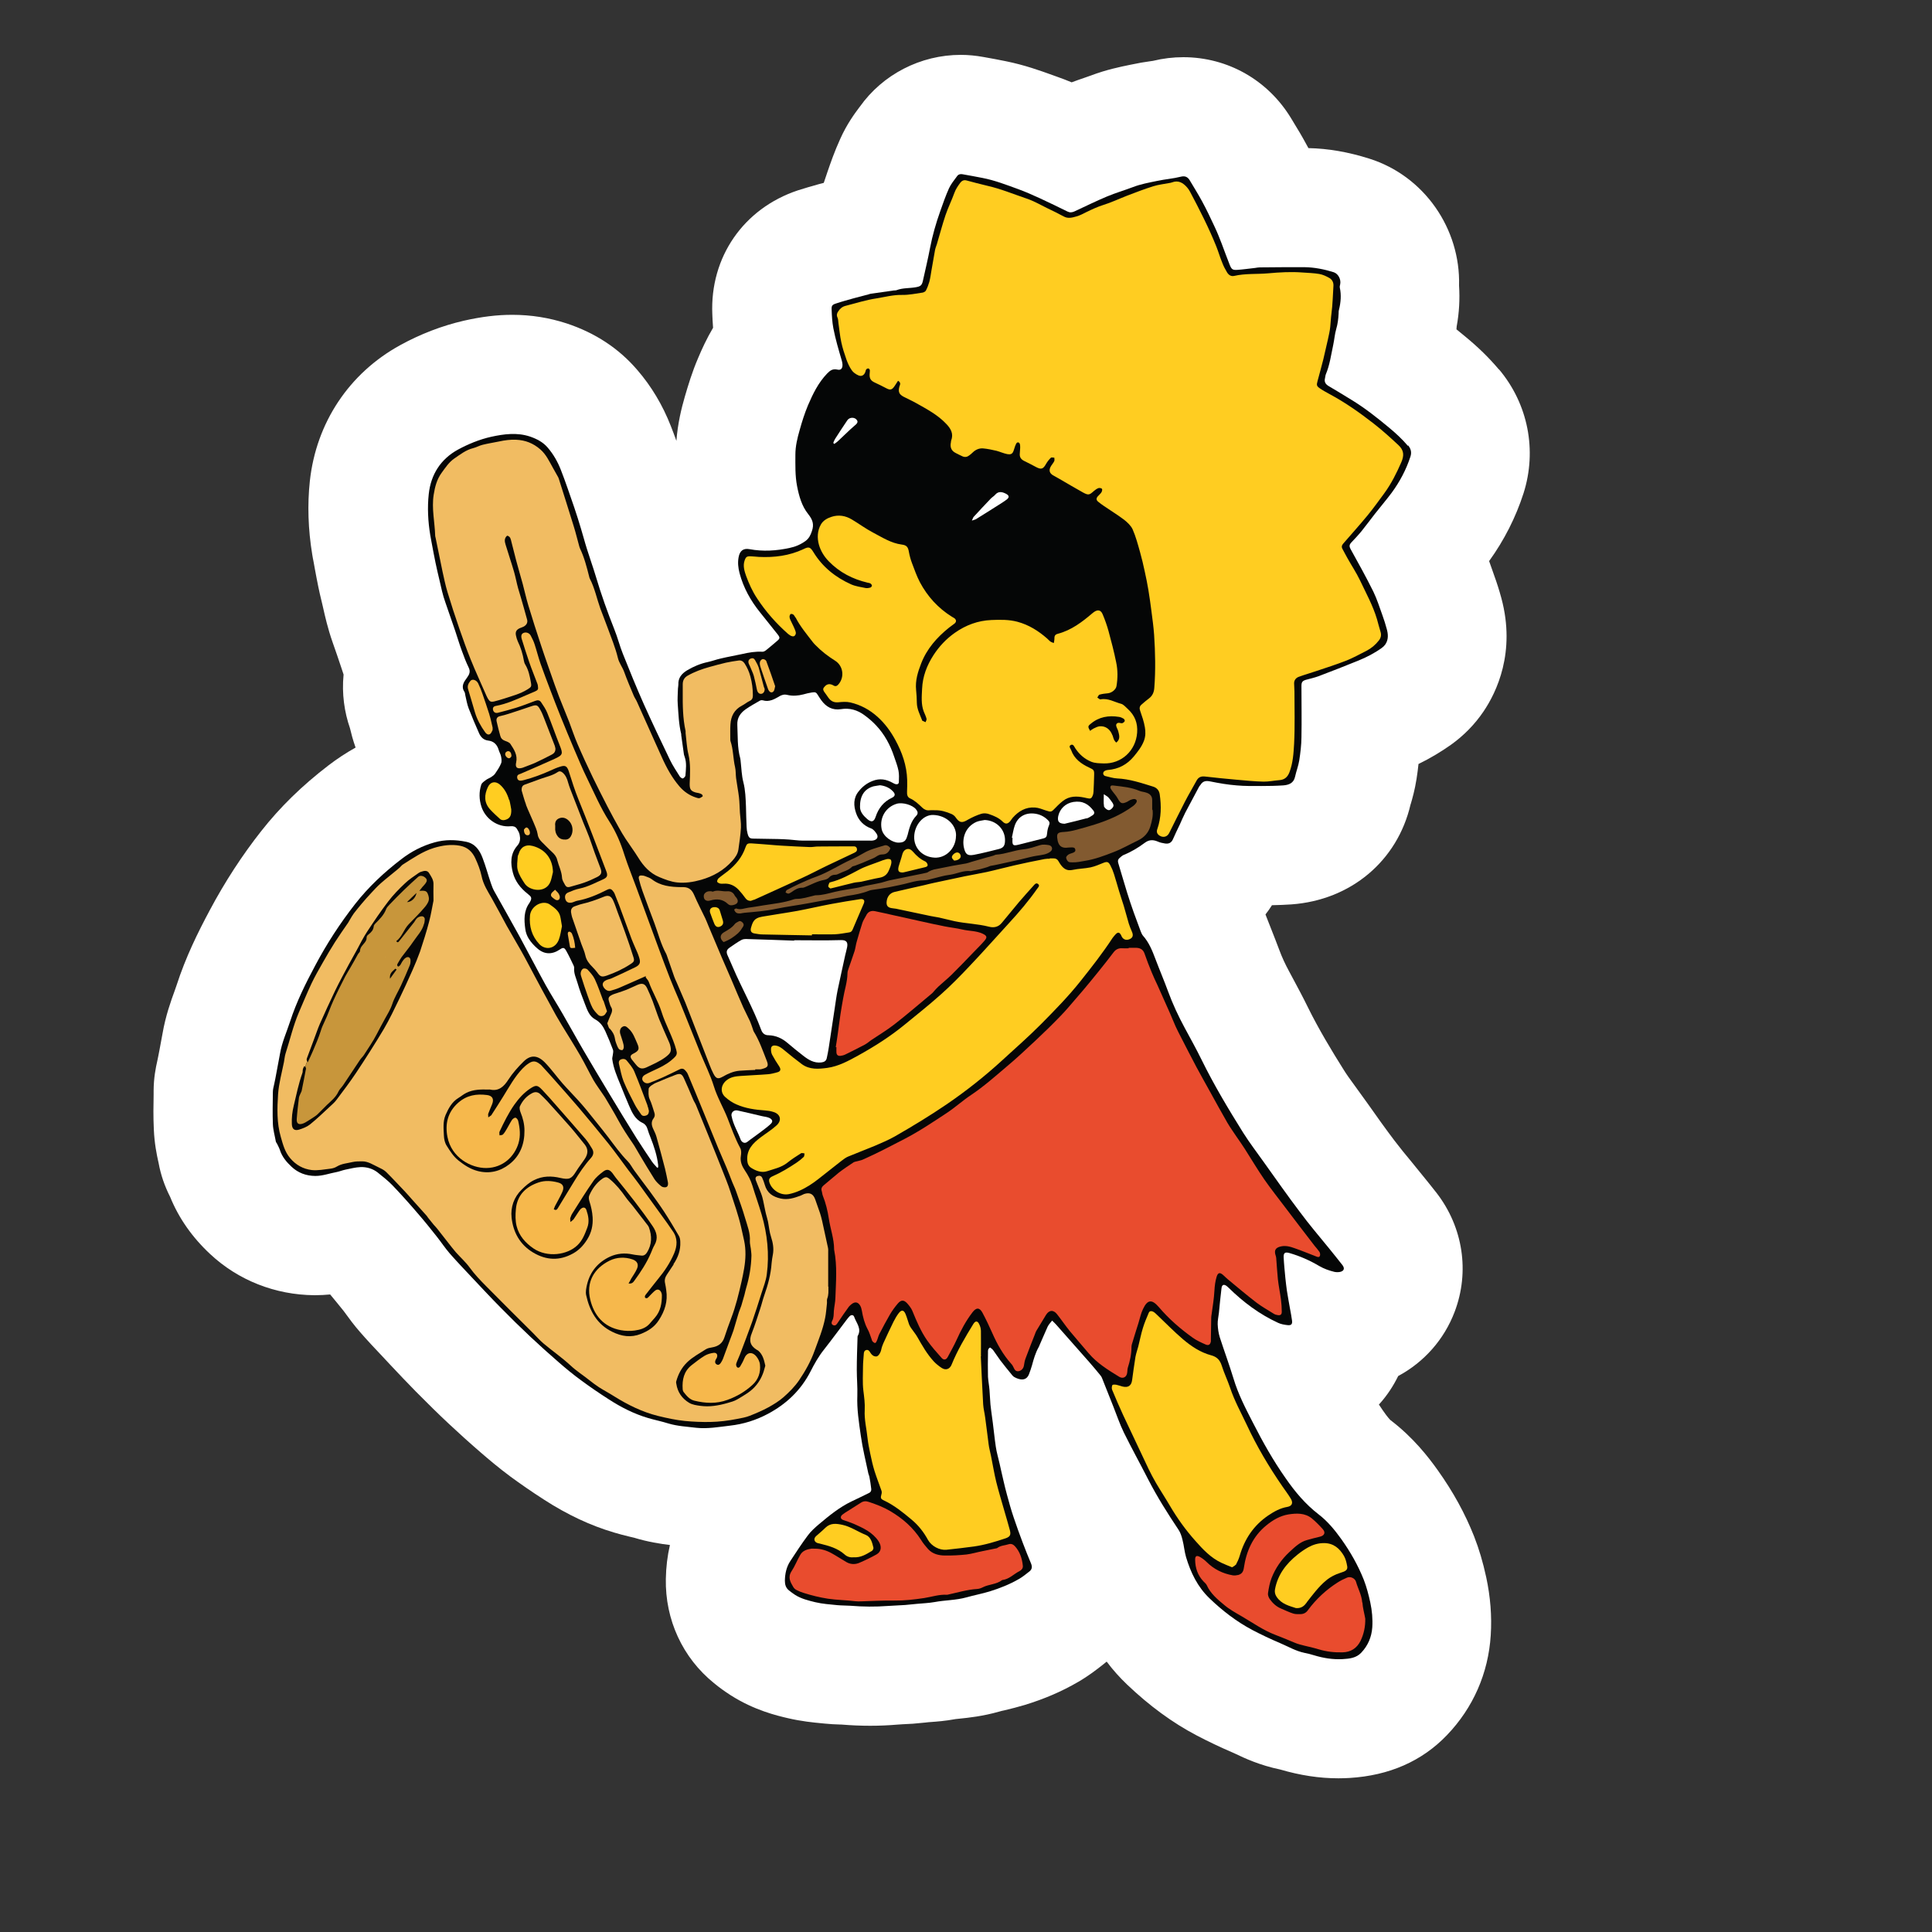
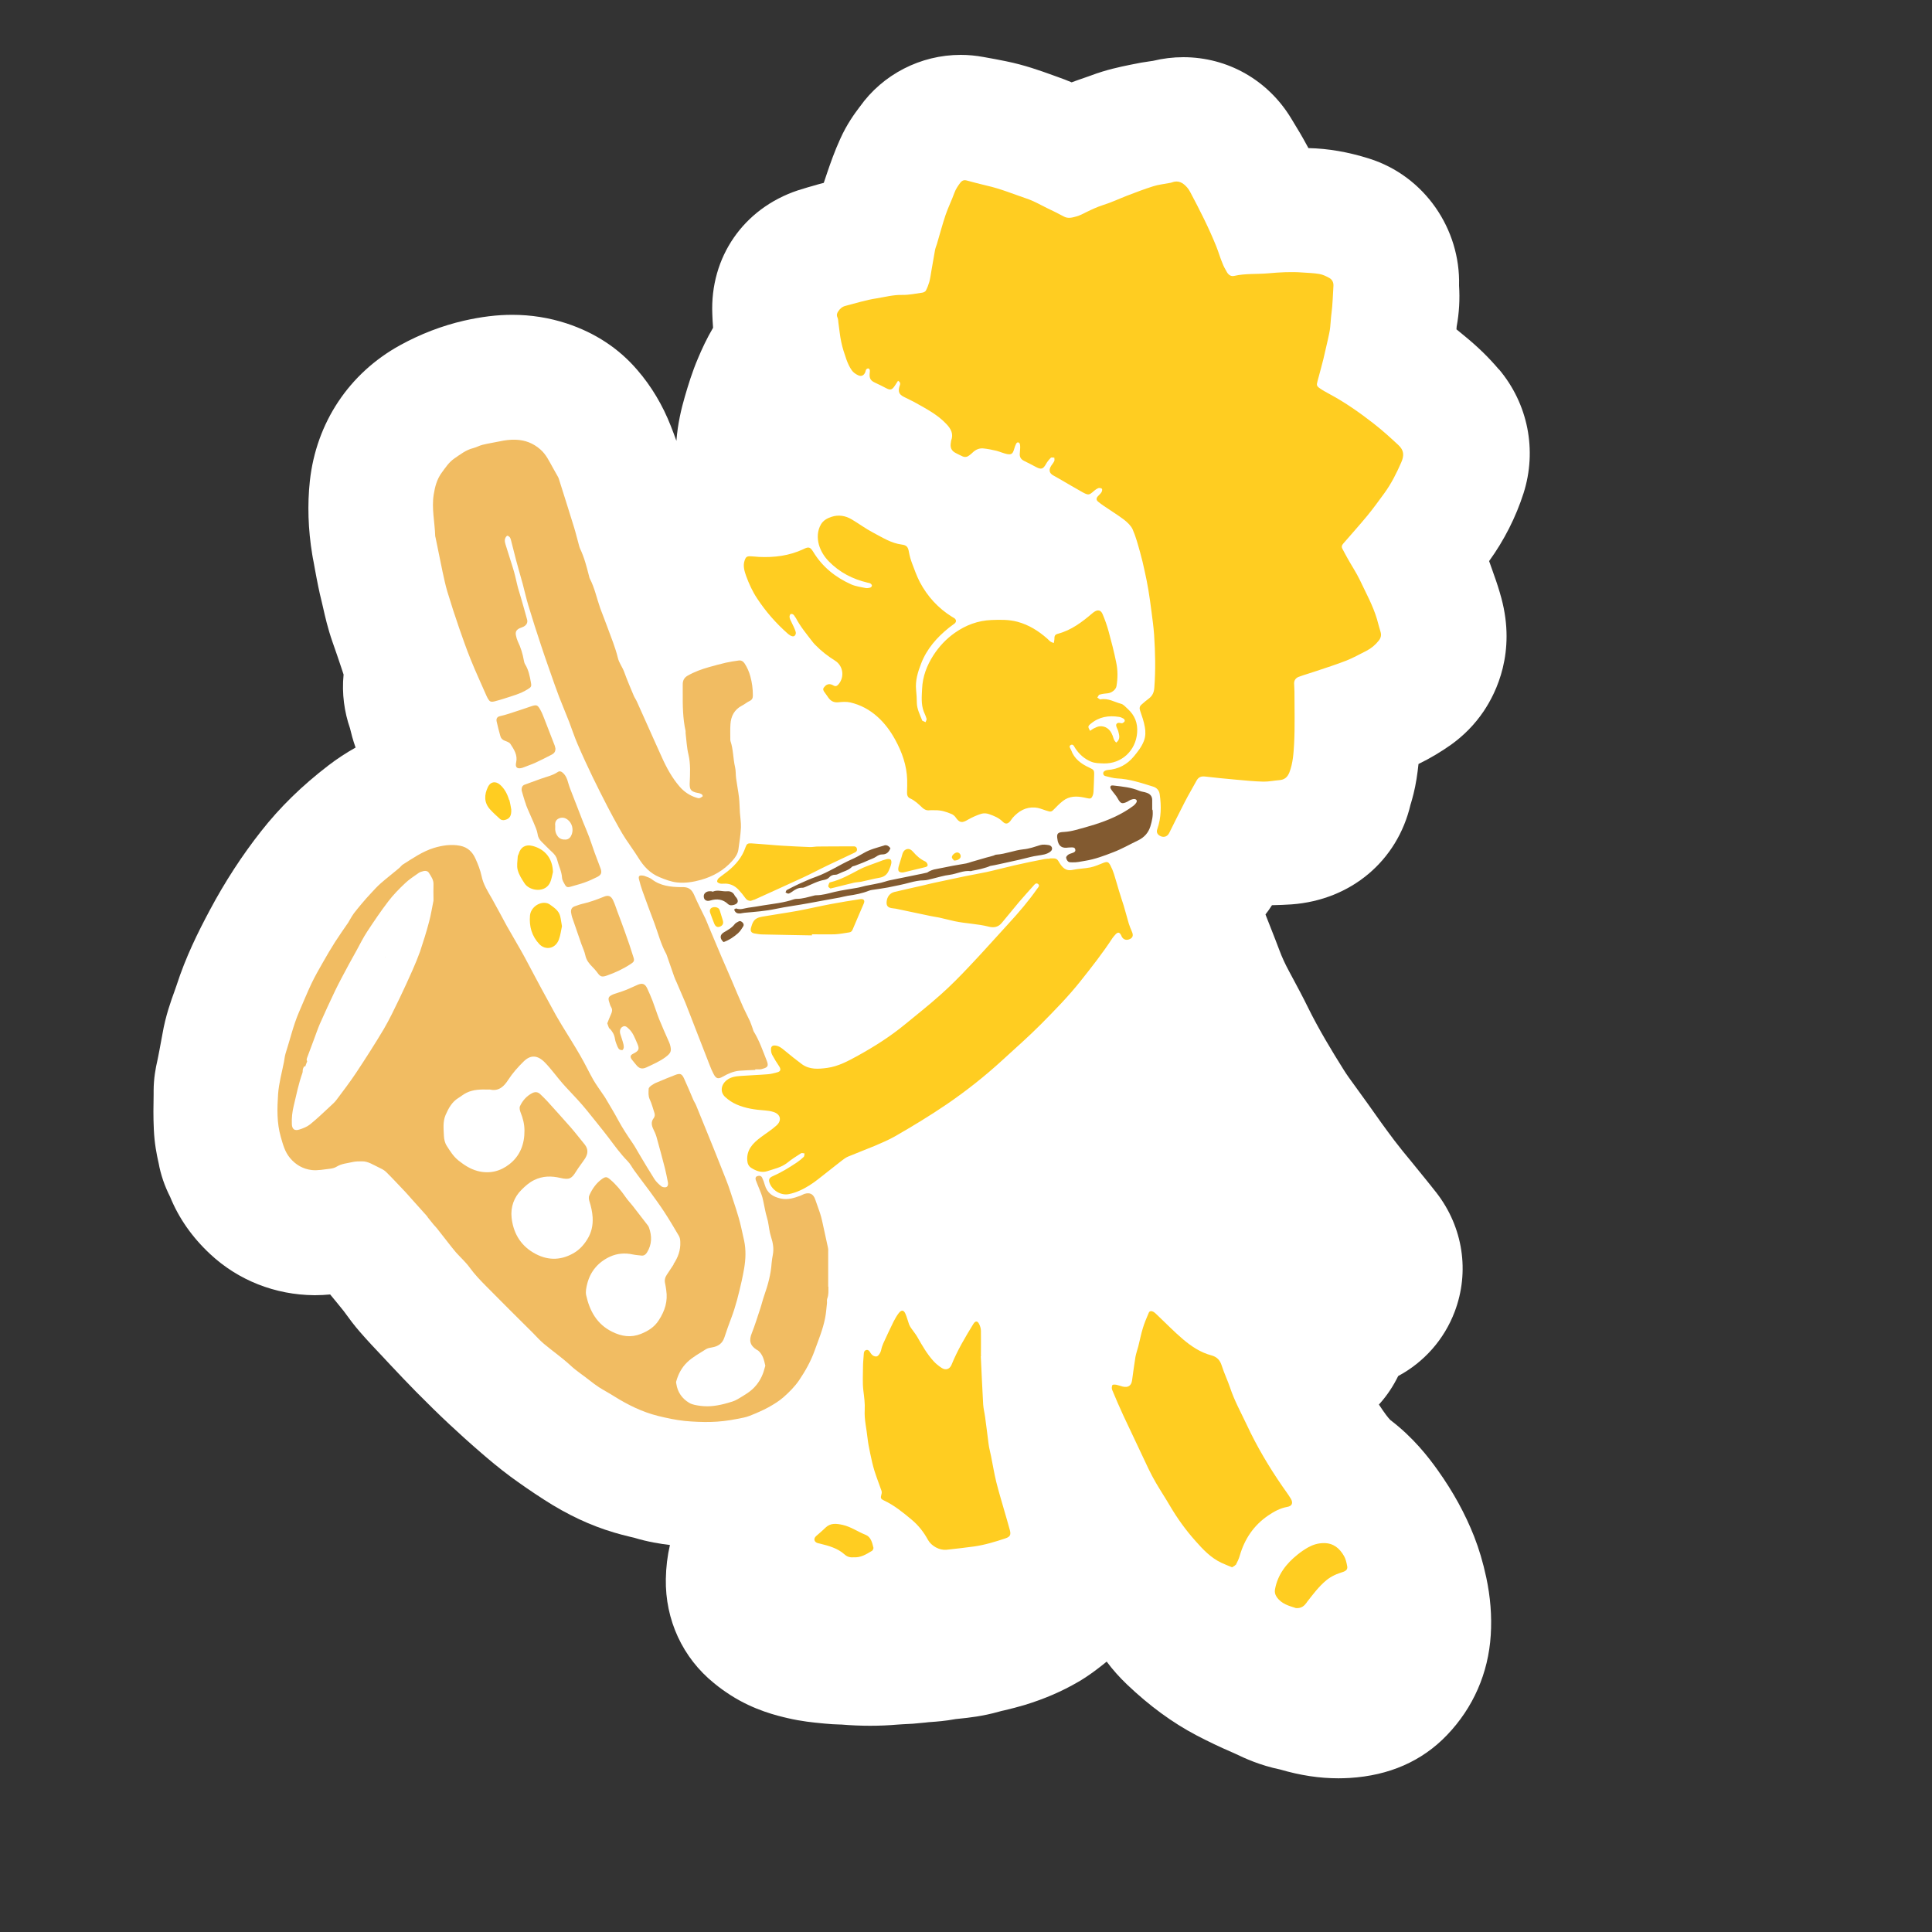
<svg xmlns="http://www.w3.org/2000/svg" id="Vrstva_1" viewBox="0 0 283.46 283.46">
  <rect x="0" y="0" width="283.46" height="283.46" fill="#333333" stroke="none" />
  <defs>
    <style>.cls-1{fill:#825a30;}.cls-1,.cls-2,.cls-3,.cls-4,.cls-5,.cls-6,.cls-7,.cls-8,.cls-9{stroke-width:0px;}.cls-2{fill:#1e1e1c;}.cls-3{fill:#c8963b;}.cls-4{fill:#fff;}.cls-5{fill:#ffcd21;}.cls-6{fill:#f1bc62;}.cls-7{fill:#f6b84c;}.cls-8{fill:#e94c2e;}.cls-9{fill:#050606;}</style>
  </defs>
-   <path class="cls-2" d="m196.34,254.39c-2.17,0-4.37-.34-6.69-1.02-.18-.05-.35-.09-.54-.14-2.23-.46-3.88-1.23-5.08-1.82,0,0-.57-.26-.63-.29-1.75-.75-3.34-1.51-4.81-2.29-3.05-1.6-5.91-3.71-8.74-6.4-.83-.78-1.6-1.66-2.31-2.58-1.09-1.43-2.72-2.37-4.51-2.55-.23-.03-.48-.03-.71-.03-1.55,0-3.06.55-4.25,1.57-.12.09-.51.42-.51.42-.6.48-1.51,1.2-2.69,1.88-1.95,1.12-4.09,2.05-6.54,2.8-.85.26-1.68.46-2.51.66l-.15.03c-.32.08-.63.15-.94.25-1.86.54-3.48.69-4.68.82-.28.03-.51.05-.72.08-.12,0-.23.03-.35.06-1.17.22-2.17.29-2.89.34,0,0-.54.05-.6.05l-.43.05c-.55.06-1.08.11-1.6.15-.46.03-.91.06-1.35.08-.4.02-.71.03-1.02.06-1.14.09-2.31.14-3.46.14-1.22,0-2.48-.05-3.72-.15-.09,0-.2,0-.29-.02-.77-.03-1.38-.05-1.98-.12l-.54-.05c-1.06-.11-2.49-.25-4.03-.6-1.35-.32-3.86-.91-6.37-2.51-.63-.42-1.25-.85-1.86-1.35-3.01-2.45-4.71-6.14-4.63-10.11.02-1.26.17-2.46.43-3.6.42-1.82.05-3.72-1.03-5.25s-2.74-2.51-4.58-2.72c-.97-.11-2.46-.32-4.09-.82-.31-.09-.62-.17-.91-.25-.77-.18-1.42-.35-2.06-.55-2.91-.86-5.71-2.18-8.58-4.05-1.8-1.17-3.25-2.15-4.57-3.14-1.57-1.17-2.95-2.34-3.98-3.21-1.68-1.45-3.14-2.77-4.48-4.01-1.51-1.43-3.08-2.97-4.68-4.57-1.25-1.26-2.45-2.55-3.66-3.83l-1.15-1.22c-1.06-1.12-2.11-2.25-3.12-3.4-.71-.82-1.28-1.58-1.72-2.2-.18-.26-.32-.45-.46-.63l-.15-.2c-.65-.82-1.29-1.63-1.98-2.43-1.25-1.48-3.08-2.31-4.98-2.31-.2,0-.42,0-.63.03-.51.05-1.03.08-1.54.08-4.18-.03-8.03-1.55-10.97-4.28-1.95-1.82-3.38-3.86-4.28-6.06-.08-.18-.15-.37-.25-.54-.51-1-.88-2.06-1.08-3.15,0-.08-.09-.45-.09-.45-.17-.8-.43-2.05-.51-3.57-.08-1.69-.05-3.32-.03-4.77v-.57c.03-1.25.22-2.23.4-3.03,0-.06.14-.66.14-.66l.28-1.42c.14-.74.29-1.48.42-2.21.35-2.09,1-3.85,1.46-5.12l.05-.14c.11-.31.23-.62.32-.92,1.2-3.71,2.83-6.98,4.43-9.98,2.03-3.8,4.35-7.4,6.92-10.64,2.4-3.06,5.26-5.84,8.71-8.49,1.03-.78,2.09-1.49,3.18-2.09,2.78-1.55,4.05-4.89,2.97-7.91-.31-.85-.48-1.58-.58-2.08-.06-.23-.12-.46-.2-.69-.58-1.68-.78-3.38-.62-5.11.09-.89,0-1.82-.29-2.68l-.29-.88c-.48-1.4-.94-2.74-1.4-4.06-.57-1.62-.89-3.11-1.17-4.31l-.23-.97c-.15-.66-.31-1.31-.45-1.95-.17-.82-.32-1.62-.46-2.41,0,0-.32-1.75-.38-2.06-.51-3.09-.62-6.14-.31-9.01.69-6.4,4.29-11.83,9.89-14.9,2.48-1.35,5.06-2.35,7.69-2.95,2.08-.48,3.86-.69,5.63-.69,2.05,0,4.05.31,5.92.94,3.05,1,5.55,2.65,7.48,4.88,1.58,1.85,2.85,3.98,3.78,6.35.26.69.52,1.35.75,2.01.94,2.61,3.43,4.32,6.15,4.32.29,0,.58-.02.88-.06,3.06-.42,5.4-2.91,5.65-5.97.15-2.03.6-3.75,1-5.17.45-1.54.95-3.2,1.66-4.88.43-1,1.03-2.34,1.85-3.75.68-1.15.97-2.48.88-3.8-.05-.66-.08-1.25-.09-1.72-.23-5.52,2.86-10,8.08-11.74.94-.31,1.86-.57,2.8-.83l.68-.18c2.12-.58,3.81-2.2,4.48-4.31.15-.48.31-.95.48-1.45.43-1.23.95-2.75,1.66-4.32.69-1.52,1.49-2.61,2.03-3.32,0,0,.18-.25.22-.29,2.14-3.03,5.68-4.85,9.46-4.85.72,0,1.43.06,2.14.2,1.15.2,2.17.38,3.17.58,2.31.46,4.25,1.17,5.97,1.78l.71.26c.62.22,1.2.45,1.75.68.8.34,1.66.51,2.51.51.77,0,1.54-.14,2.28-.4.6-.22,1.14-.4,1.62-.57s.86-.29,1.23-.43c1.78-.68,3.45-1.02,4.66-1.26l.46-.09c.74-.15,1.48-.28,2.2-.38l.52-.08c.15-.03.32-.06.48-.09.97-.23,1.95-.35,2.92-.35,4.2,0,8.03,2.18,10.24,5.84l.38.63c.54.89,1.12,1.86,1.74,2.98l.2.38c1.11,2.11,3.26,3.43,5.65,3.49,2.29.05,4.61.46,7.11,1.23,5.21,1.65,8.77,6.66,8.61,12.21v.62c.09,1.45,0,2.92-.26,4.41-.05.22-.06.45-.08.66l-.03.34c-.18,2.17.71,4.29,2.4,5.66.4.32.8.65,1.17.95,1.69,1.4,3.01,2.68,4.17,4.06,2.81,3.35,3.71,7.81,2.37,11.98-.91,2.86-2.29,5.6-4.12,8.12-1.28,1.77-1.58,4.06-.82,6.11.17.46.32.89.45,1.26l.25.68c.35.98.66,1.95.92,2.92,1.38,5.15-.17,8.95-1.71,11.23-.86,1.26-1.92,2.35-3.2,3.26-1.17.83-2.45,1.6-3.81,2.26-2.01.98-3.38,2.92-3.63,5.15-.06.63-.15,1.26-.26,1.94-.18,1.17-.46,2.12-.65,2.77,0,0-.11.4-.14.49-1.29,5.51-5.72,9.2-11.58,9.61-.78.06-1.62.09-2.51.11-2.18.03-4.2,1.15-5.38,2.98-.18.29-.4.58-.62.86-1.42,1.8-1.78,4.2-.97,6.34l.89,2.31c.38.97.77,1.94,1.14,2.91.48,1.28,1.08,2.58,1.83,4l.43.8c.75,1.38,1.49,2.77,2.18,4.18,1.72,3.49,3.78,6.89,5.57,9.75.54.85,1.23,1.82,1.91,2.74l1.88,2.61c1.37,1.92,2.68,3.75,4.01,5.52.78,1.03,1.6,2.03,2.41,3.03l2,2.46c.6.74,1.18,1.46,1.77,2.21,2.51,3.23,3.15,7.4,1.74,11.14-.97,2.57-2.85,4.71-5.28,6-1.22.65-2.18,1.66-2.8,2.91-.45.92-1.02,1.78-1.69,2.54-2.01,2.2-2.37,5.58-.72,8.09.23.35.45.68.68,1,1.15,1.66,1.85,2.32,2.31,2.71.08.06.15.12.22.17,2.63,2.01,4.45,4.35,5.58,5.95,1.97,2.75,3.46,5.49,4.58,8.32.58,1.49,1.06,3.09,1.48,5,.48,2.23.66,4.48.52,6.66-.26,4.01-1.86,7.68-4.63,10.57-2.52,2.63-5.77,4.03-9.95,4.28-.42.03-.83.03-1.25.03l.08-.03Z" />
  <path class="cls-4" d="m219.91,54.2c-1.42-1.68-3.01-3.25-5-4.88-.4-.32-.8-.66-1.22-1,0-.14.03-.28.03-.42.37-2.01.48-4.01.35-6,.23-8.29-5.06-16.07-13.18-18.63-3.08-.97-6-1.48-8.92-1.54-.08-.14-.15-.28-.23-.42-.68-1.26-1.32-2.34-1.91-3.29l-.38-.63c-3.41-5.65-9.34-9-15.84-9-1.49,0-2.98.18-4.46.54-.14.02-.28.05-.42.06-.86.12-1.72.26-2.58.45l-.45.09c-1.35.28-3.38.69-5.65,1.55-.34.12-.69.25-1.05.37-.52.18-1.12.38-1.77.63-.66-.28-1.34-.54-2.08-.8l-.69-.25c-1.83-.66-4.12-1.49-6.89-2.05-1.08-.22-2.14-.42-3.29-.62-1.09-.2-2.21-.31-3.32-.31-5.91,0-11.46,2.88-14.81,7.61l-.11.14c-.62.83-1.77,2.37-2.75,4.55-.85,1.86-1.45,3.6-1.89,4.88-.18.54-.37,1.08-.54,1.6-.12.03-.69.18-.69.18-1.03.29-2.06.58-3.11.92-7.98,2.66-12.91,9.81-12.55,18.18.02.55.05,1.22.11,1.98-.94,1.6-1.65,3.14-2.21,4.48-.86,2.01-1.43,3.91-1.94,5.65-.49,1.69-1.03,3.88-1.23,6.46-.26-.71-.52-1.43-.82-2.18-1.2-3.06-2.85-5.83-4.91-8.21-2.71-3.17-6.2-5.46-10.38-6.84-2.54-.83-5.21-1.26-7.97-1.26-2.26,0-4.52.28-7.09.86-3.21.74-6.37,1.95-9.37,3.6-7.49,4.12-12.31,11.38-13.24,19.93-.37,3.46-.26,7.06.35,10.77.06.37.12.72.2,1.09l.2,1.11c.15.85.32,1.68.49,2.54.14.71.31,1.4.48,2.11l.22.94c.29,1.29.69,3.06,1.37,5.01.46,1.31.91,2.61,1.35,3.94l.29.88c-.28,2.83.12,5.51.94,7.88.17.72.42,1.71.82,2.83-1.37.77-2.69,1.63-3.97,2.61-3.89,2.98-7.12,6.14-9.87,9.64-2.8,3.55-5.34,7.46-7.55,11.61-1.74,3.26-3.52,6.84-4.88,11.04-.09.28-.2.55-.29.83-.52,1.43-1.31,3.6-1.77,6.26-.14.77-.29,1.55-.43,2.32l-.2,1.03c-.05.2-.09.4-.12.58-.25,1.09-.54,2.57-.55,4.41v.57c-.03,1.54-.06,3.28.03,5.14.09,2.06.43,3.71.65,4.69l.05.22c.31,1.72.88,3.38,1.69,4.97,1.25,3.09,3.21,5.91,5.88,8.4,4.12,3.85,9.54,5.98,15.26,6.03h.17c.77,0,1.49-.05,2.17-.11.68.8,1.32,1.62,1.97,2.41.12.15.23.31.34.46.49.68,1.18,1.62,2.08,2.65,1.06,1.22,2.17,2.4,3.29,3.58l1.14,1.22c1.25,1.32,2.49,2.65,3.77,3.94,1.65,1.66,3.26,3.26,4.85,4.74,1.4,1.31,2.92,2.69,4.68,4.21,1.12.97,2.63,2.25,4.37,3.54,1.45,1.06,3,2.14,4.91,3.37,3.41,2.2,6.78,3.78,10.26,4.81.74.22,1.49.42,2.25.6.25.06.49.12.74.18,2,.6,3.8.88,5.2,1.05-.37,1.6-.57,3.25-.6,4.97-.11,6,2.46,11.57,7.06,15.29.78.65,1.6,1.23,2.45,1.78,3.46,2.21,6.81,3,8.41,3.37,1.97.46,3.72.63,4.88.74l.51.05c.77.08,1.54.12,2.31.14h.12c1.43.12,2.86.18,4.25.18s2.68-.06,4-.17c.25-.02.51-.03.75-.05.49-.02,1-.05,1.51-.08.62-.05,1.22-.11,1.83-.17l.43-.05.4-.03c.83-.06,2.09-.15,3.6-.43.18-.03.37-.05.57-.06,1.35-.14,3.4-.35,5.8-1.03.26-.08.54-.14.82-.2.97-.23,1.94-.48,2.92-.77,2.92-.89,5.51-2.01,7.89-3.4,1.57-.91,2.75-1.85,3.46-2.4l.14-.11c.2-.15.38-.31.57-.46.91,1.22,1.92,2.34,3,3.37,3.28,3.12,6.61,5.57,10.2,7.46,1.65.86,3.37,1.69,5.28,2.51l.4.18c1.35.65,3.58,1.69,6.58,2.31,2.94.86,5.74,1.29,8.54,1.29.55,0,1.11-.02,1.63-.05,5.81-.35,10.63-2.46,14.29-6.28,3.85-4.01,6.08-9.09,6.43-14.67.18-2.78-.05-5.63-.66-8.48-.49-2.26-1.06-4.17-1.78-6.01-1.32-3.34-3.06-6.52-5.34-9.72-1.38-1.94-3.6-4.81-6.94-7.35-.03-.03-.37-.34-1.12-1.43-.18-.28-.38-.55-.57-.85.05-.05.09-.11.14-.15,1.09-1.22,1.98-2.58,2.69-4.03,3.78-2.03,6.74-5.34,8.29-9.44,2.23-5.88,1.22-12.41-2.66-17.43-.62-.8-1.25-1.57-1.88-2.35,0,0-1.38-1.69-1.86-2.29-.82-.98-1.63-1.98-2.41-3-1.34-1.77-2.63-3.58-3.91-5.4l-1.14-1.58-.78-1.08c-.65-.88-1.25-1.72-1.65-2.37-1.71-2.72-3.66-5.94-5.25-9.17-.72-1.48-1.51-2.94-2.29-4.4l-.43-.8c-.62-1.14-1.09-2.17-1.46-3.17-.38-1.02-.78-2.03-1.18-3.05-.25-.62-.49-1.23-.72-1.83-.05-.12-.09-.23-.14-.37.34-.43.66-.88.95-1.35,1.03-.02,1.95-.06,2.86-.12,8.71-.63,15.54-6.37,17.47-14.64l.05-.15c.22-.75.58-2,.83-3.6.12-.77.22-1.51.29-2.21,1.71-.83,3.29-1.78,4.75-2.81,1.89-1.35,3.51-3,4.8-4.91,1.89-2.8,4.75-8.66,2.61-16.61-.31-1.15-.68-2.31-1.08-3.4l-.23-.66c-.14-.42-.31-.88-.49-1.38,2.23-3.09,3.92-6.44,5.05-9.95,2.01-6.31.66-13.12-3.6-18.18l.05-.02Z" />
-   <path class="cls-9" d="m206.56,65.41c-.83-.98-1.77-1.85-2.75-2.66-1.78-1.48-3.6-2.92-5.58-4.12-1.09-.66-2.18-1.34-3.28-1.98-.48-.28-.68-.63-.55-1.15.05-.18.05-.4.12-.57.58-1.37.77-2.85,1.08-4.28.17-.78.23-1.62.45-2.38.22-.74.31-1.49.35-2.26,0-.2,0-.4.06-.58.26-1.06.35-2.14.12-3.21-.03-.15,0-.34.05-.51.15-.71-.28-1.55-.95-1.77-1.38-.43-2.81-.72-4.28-.74-2.2,0-4.38,0-6.58.03-.22,0-.45.05-.66.08-.86.09-1.71.22-2.57.28-.74.05-.89-.05-1.17-.74-.42-1.05-.8-2.12-1.2-3.17-.32-.83-.65-1.65-1.03-2.45-.57-1.23-1.15-2.45-1.8-3.65-.57-1.06-1.22-2.09-1.83-3.12-.29-.49-.68-.69-1.29-.54-1.14.29-2.32.37-3.48.62-1.2.25-2.4.46-3.57.91-1.26.48-2.57.86-3.81,1.38-1.62.68-3.18,1.45-4.75,2.18-.37.17-.69.2-1.05.02-1.35-.66-2.69-1.32-4.06-1.95-1.05-.48-2.11-.95-3.18-1.34-1.71-.62-3.4-1.28-5.2-1.63-.98-.2-1.98-.37-2.97-.55-.31-.06-.6.03-.78.29-.42.58-.89,1.14-1.18,1.77-.49,1.09-.89,2.23-1.29,3.37-.62,1.75-1.14,3.54-1.49,5.37-.31,1.62-.69,3.21-1.05,4.83-.15.68-.35.83-1.03.95-.94.17-1.92.08-2.83.43-.14.05-.29.03-.45.05-1.12.15-2.25.32-3.35.48-.09,0-.18.05-.29.08-.74.2-1.48.38-2.2.58-.88.25-1.75.48-2.61.77-.57.18-.66.34-.63.92.03.91.08,1.8.25,2.71.31,1.6.77,3.15,1.23,4.71.06.18.09.38.11.58.03.6-.22.91-.77.77-.68-.15-1.06.15-1.48.58-1.29,1.34-2.09,2.98-2.81,4.66-.49,1.17-.88,2.4-1.22,3.63-.34,1.18-.63,2.38-.63,3.61,0,1.55-.05,3.09.25,4.63.29,1.48.69,2.91,1.62,4.08.65.82.91,1.49.55,2.52-.2.6-.43,1.06-.92,1.43-.71.52-1.51.86-2.35,1.03-1.94.42-3.89.55-5.88.18-.92-.17-1.43.25-1.6,1.18-.15.8-.06,1.57.14,2.34.57,2.15,1.63,4.05,3.03,5.78.85,1.05,1.69,2.11,2.54,3.18.4.51.37.63-.11,1.03-.52.45-1.05.89-1.58,1.32-.14.11-.35.23-.52.22-1.02-.06-2.01.11-3,.34-1.03.23-2.08.4-3.11.65-.65.14-1.26.38-1.91.52-1.09.23-2.11.66-3.06,1.23-.78.48-1.31,1.11-1.26,2.09,0,.2-.05.38-.06.58-.02.77-.09,1.54-.03,2.29.11,1.46.15,2.95.51,4.38v.15c.14.95.26,1.89.4,2.85.02.12.08.23.11.35.31.89.18,1.8.11,2.71,0,.17-.22.38-.38.45-.11.03-.35-.15-.45-.29-.49-.78-1.02-1.57-1.43-2.41-1.31-2.72-2.61-5.45-3.85-8.21-1.08-2.43-2.08-4.89-3.06-7.35-.48-1.18-.78-2.43-1.26-3.61-1.02-2.57-1.94-5.15-2.72-7.78-.4-1.34-.88-2.66-1.29-3.98-.32-1-.58-2.03-.89-3.03-.31-1.03-.63-2.06-.98-3.09-.65-1.86-1.26-3.72-1.98-5.55-.46-1.17-1.08-2.26-1.91-3.23-.69-.82-1.62-1.29-2.6-1.63-1.89-.63-3.81-.38-5.69.03-1.71.38-3.34,1.05-4.88,1.88-2.55,1.4-3.98,3.66-4.29,6.51-.22,2-.11,4.05.22,6.04.05.32.11.63.17.94.2,1.03.38,2.08.6,3.11.17.85.38,1.68.57,2.51.26,1.12.49,2.25.88,3.32.48,1.37.95,2.74,1.42,4.11.34,1,.63,2.01,1,3,.29.83.62,1.66,1,2.45.28.58.11.98-.25,1.48-.45.6-.92,1.26-.37,2.08.09.14.08.34.12.49.15.65.26,1.31.49,1.92.48,1.25,1,2.46,1.54,3.68.25.55.65.97,1.32,1.05.82.09,1.32.58,1.55,1.38.09.32.29.63.35.97.06.32.12.72,0,1-.22.54-.55,1.03-.88,1.51-.14.2-.35.35-.55.48-.25.17-.54.26-.77.43-.26.2-.62.42-.71.71-.35,1.06-.31,2.18.02,3.2.55,1.74,2.32,3.09,4.32,2.89.38-.03.69.06.89.38.17.28.34.55.4.86.12.58.11,1.11-.35,1.63-1.03,1.17-1,2.61-.63,3.98.32,1.2,1.08,2.2,2.08,3,.12.09.22.2.34.29.28.22.32.48.18.78-.05.11-.11.23-.17.32-.86,1.17-.8,2.51-.62,3.83.06.49.25,1.02.51,1.43.34.54.78,1.02,1.26,1.43,1.03.91,2.17.92,3.31.15.46-.32.65-.31.94.22.4.71.74,1.45,1.09,2.18.05.11.08.25.06.35-.06.8.31,1.49.51,2.21.29,1.02.68,2,1.05,2.98.34.86.62,1.82,1.51,2.31.75.4,1.18,1.02,1.51,1.75.4.89.78,1.8,1.12,2.72.08.23,0,.52-.03.78-.02.18-.09.38-.08.57.17,1.32.69,2.55,1.2,3.77.42,1.02.82,2.06,1.26,3.06.43.98.86,2,1.94,2.52.4.18.66.51.78.94.12.4.26.8.42,1.18.52,1.32.98,2.68,1.14,4.11v.32s-.09.05-.14.06c-.25-.29-.52-.55-.74-.86-.77-1.14-1.54-2.29-2.28-3.45-1.35-2.17-2.69-4.35-4.01-6.55-1.26-2.09-2.51-4.18-3.74-6.28-1.05-1.78-2.03-3.6-3.08-5.4-.83-1.45-1.74-2.86-2.55-4.32-1.29-2.34-2.52-4.72-3.8-7.08-1.2-2.2-2.46-4.38-3.68-6.58-.22-.38-.38-.8-.52-1.22-.42-1.23-.75-2.49-1.22-3.71-.43-1.14-1.09-2.11-2.41-2.38-1.55-.32-3.09-.34-4.61.08-1.8.49-3.45,1.35-4.91,2.48-2.51,1.92-4.8,4.06-6.77,6.57-2.23,2.85-4.17,5.84-5.86,9.03-1.42,2.65-2.75,5.34-3.68,8.2-.51,1.57-1.2,3.06-1.48,4.71-.22,1.23-.46,2.46-.69,3.69-.06.29-.12.57-.18.86-.08.35-.18.72-.18,1.08-.02,1.57-.06,3.15,0,4.72.03.85.28,1.69.43,2.54.02.12.11.22.17.32.15.31.32.62.43.94.32,1,.97,1.77,1.71,2.46.97.91,2.15,1.34,3.49,1.35,1.08,0,2.08-.38,3.11-.57.43-.08.85-.26,1.28-.35.74-.15,1.49-.35,2.25-.38.89-.03,1.77.22,2.49.78.77.62,1.55,1.23,2.23,1.94,1.29,1.35,2.54,2.75,3.75,4.17.94,1.08,1.83,2.2,2.71,3.31.65.82,1.22,1.69,1.89,2.46,1.09,1.25,2.23,2.43,3.35,3.63,1.37,1.45,2.72,2.91,4.14,4.34,1.43,1.46,2.89,2.89,4.38,4.29,1.34,1.26,2.72,2.49,4.12,3.71,1.08.94,2.18,1.85,3.34,2.69,1.31.97,2.65,1.88,4.01,2.75,1.8,1.17,3.71,2.14,5.78,2.75.98.29,2,.49,2.98.8,1.34.4,2.71.46,4.08.63,1.65.18,3.29-.12,4.92-.31,2-.22,3.88-.82,5.6-1.74,2.69-1.43,4.83-3.46,6.24-6.21.57-1.12,1.18-2.21,1.97-3.2,1.14-1.45,2.23-2.94,3.35-4.41.14-.17.26-.35.43-.51.26-.23.55-.2.66.11.32.91,1.14,1.74.51,2.81-.03.06-.02.14-.02.22-.05,1.58-.11,3.15-.11,4.74,0,1.26.12,2.51.08,3.77-.08,1.98.23,3.94.51,5.88.26,1.86.72,3.71,1.11,5.57.03.14.11.28.14.42.11.6.22,1.2.28,1.82.03.25-.05.48-.32.6-.86.42-1.72.85-2.58,1.25-1.77.85-3.28,2.09-4.77,3.34-.6.51-1.2,1.05-1.66,1.68-.89,1.2-1.72,2.46-2.54,3.72-.57.86-.78,1.85-.8,2.88,0,.58.14,1.06.6,1.43.29.23.58.45.89.65.91.58,1.95.83,2.97,1.08,1.05.25,2.14.32,3.21.43.63.06,1.28.05,1.92.09,1.85.15,3.69.17,5.54.03.83-.06,1.68-.08,2.51-.14.58-.05,1.17-.12,1.75-.17.86-.08,1.72-.11,2.57-.26,1.55-.29,3.14-.26,4.68-.69,1.14-.32,2.31-.54,3.43-.88,1.48-.46,2.92-1.03,4.28-1.82.55-.32,1.05-.72,1.55-1.12.38-.31.4-.69.22-1.14-.42-1.02-.85-2.05-1.23-3.08-.46-1.22-.91-2.45-1.32-3.68-.37-1.09-.68-2.2-.98-3.32-.2-.69-.35-1.38-.52-2.08-.2-.83-.38-1.68-.57-2.51-.18-.82-.43-1.62-.55-2.45-.18-1.18-.29-2.4-.45-3.6-.03-.22-.06-.45-.09-.66-.09-.66-.18-1.31-.25-1.97-.06-.71-.08-1.43-.14-2.14-.05-.63-.18-1.26-.22-1.91-.03-1.18-.02-2.37,0-3.55,0-.26-.05-.55.31-.75.14.11.31.22.42.35.37.49.69,1.02,1.06,1.51.58.75,1.18,1.51,1.8,2.25.14.17.35.28.55.37.91.4,1.55.23,1.86-.52.17-.43.32-.88.45-1.32.25-.92.51-1.85.98-2.68.06-.11.11-.22.15-.34.4-.89.77-1.8,1.18-2.69.14-.29.38-.54.65-.88.25.25.42.4.58.58,1.63,1.85,3.26,3.69,4.89,5.54.52.6,1.03,1.2,1.52,1.8.12.15.25.31.32.49.55,1.38,1.11,2.78,1.66,4.18.51,1.28.95,2.6,1.55,3.83,1.14,2.32,2.4,4.58,3.57,6.88,1.32,2.57,2.86,5,4.46,7.4.29.43.46.98.58,1.49.22.83.28,1.71.52,2.52.68,2.26,1.68,4.35,3.43,6.03,1.89,1.82,3.95,3.41,6.28,4.65,1.32.69,2.69,1.34,4.06,1.92,1.2.51,2.32,1.18,3.63,1.45.46.09.91.2,1.35.34,1.38.42,2.78.65,4.23.57.98-.06,1.98-.15,2.72-.94.98-1.03,1.52-2.29,1.62-3.71.08-1.23-.03-2.45-.29-3.66-.25-1.14-.54-2.26-.95-3.32-.85-2.14-1.98-4.12-3.32-6-.97-1.35-2.01-2.61-3.34-3.63-1.92-1.48-3.45-3.31-4.81-5.28-1.82-2.58-3.37-5.34-4.8-8.15-1.08-2.09-2.17-4.2-2.85-6.48-.62-2.03-1.35-4-2-6.01-.2-.63-.29-1.29-.32-1.95-.02-.55.12-1.12.18-1.68.12-1.2.23-2.4.38-3.6.06-.55.37-.65.82-.28.08.06.14.14.22.2,2.15,2.11,4.52,3.89,7.26,5.15.43.2.94.29,1.42.34.52.05.69-.15.63-.66-.08-.62-.2-1.22-.31-1.82-.15-.88-.32-1.74-.45-2.61-.09-.62-.15-1.22-.22-1.83-.09-1-.2-2.01-.25-3.01-.03-.69.2-.83.85-.65,1.55.45,3,1.09,4.38,1.91.69.4,1.43.66,2.2.85.26.06.54.06.8.02.62-.12.77-.51.4-1-.66-.86-1.35-1.69-2.03-2.54-1.42-1.74-2.88-3.45-4.21-5.25-1.82-2.4-3.54-4.86-5.29-7.31-1.03-1.45-2.11-2.86-3.05-4.35-2.18-3.49-4.29-7.01-6.11-10.72-.77-1.57-1.62-3.09-2.45-4.63-.94-1.74-1.77-3.51-2.45-5.37-.58-1.58-1.25-3.15-1.85-4.74-.46-1.22-.94-2.43-1.83-3.43-.15-.17-.25-.43-.34-.65-.35-.92-.69-1.85-1.02-2.77-.34-.97-.68-1.95-.98-2.94-.45-1.43-.85-2.88-1.29-4.31-.08-.28-.05-.49.14-.68.22-.2.45-.42.71-.52,1.11-.45,2.11-1.06,3.06-1.77.65-.48,1.25-.45,1.94-.15.31.14.66.2,1,.26.55.09.95-.09,1.18-.63.31-.72.66-1.43,1-2.14.26-.58.51-1.17.8-1.74.68-1.29,1.37-2.57,2.05-3.85.05-.09.14-.15.18-.23.35-.57.8-.65,1.46-.51,1.28.26,2.57.48,3.86.58,1.2.11,2.41.09,3.63.09,1.06,0,2.12-.02,3.18-.09.82-.06,1.54-.31,1.75-1.26.18-.82.49-1.6.62-2.41.17-1.12.31-2.25.32-3.37.05-2.51,0-5.03,0-7.54,0-.55.12-.75.65-.91.62-.17,1.25-.31,1.83-.52,1.97-.75,3.94-1.51,5.89-2.31,1.2-.49,2.37-1.09,3.43-1.86.2-.14.38-.32.51-.51.48-.71.42-1.51.2-2.28-.18-.66-.38-1.32-.62-1.97-.43-1.18-.8-2.38-1.35-3.51-1.05-2.12-2.2-4.18-3.34-6.24-.2-.37-.18-.62.09-.92.52-.55,1.05-1.11,1.54-1.71.66-.82,1.29-1.68,1.94-2.51.82-1.05,1.69-2.06,2.48-3.12,1.18-1.62,2.12-3.37,2.74-5.29.2-.6.09-1.12-.34-1.65l-.02.06Zm-93.81,86.48c-.55,0-.88-.29-1.06-.77-1.17-3.17-2.85-6.11-4.17-9.2-.26-.62-.54-1.22-.8-1.82-.18-.43-.11-.75.28-1.03.58-.4,1.17-.83,1.8-1.17.26-.14.62-.14.92-.12,2.26.06,4.54.15,6.8.23v-.06c2.29,0,4.58.05,6.88-.02.8-.02,1.02.34.89,1.03-.08.42-.2.82-.29,1.22-.37,1.71-.75,3.4-1.11,5.12-.18.89-.29,1.78-.43,2.69-.29,1.94-.58,3.88-.88,5.81-.08.48-.17.97-.28,1.45-.09.43-.4.58-.8.63-1.05.12-1.86-.37-2.63-.97-.8-.62-1.58-1.25-2.35-1.91-.8-.68-1.71-1.08-2.75-1.11l-.02-.02Zm1.55-49.71c.42-.23.74-.34,1.23-.22.77.18,1.57.12,2.34-.08.4-.11.82-.22,1.23-.28.55-.09.66-.03.95.46.14.23.29.46.45.68.71.98,1.63,1.49,2.86,1.31,1.29-.22,2.45.12,3.48.89.62.45,1.2.95,1.72,1.51,1.23,1.31,2.06,2.86,2.63,4.57.23.68.49,1.34.63,2.03.11.54.08,1.12.06,1.69,0,.28-.23.37-.48.31-.14-.03-.26-.11-.4-.18-.97-.54-1.91-.72-3.01-.28-.85.34-1.48.85-2.01,1.52-.8.98-.75,2.12-.37,3.21.37,1.06,1.11,1.83,2.21,2.23.31.11.57.45.77.74.34.48.12.91-.46,1.02-.22.05-.45.02-.66.02h-9.75c-.63,0-1.28-.11-1.91-.15-.57-.05-1.14-.06-1.69-.08-1.18-.03-2.37-.03-3.55-.06-.57,0-.72-.14-.88-.71-.09-.32-.14-.68-.15-1.02-.05-.98-.06-1.97-.09-2.95-.05-1.2-.08-2.4-.38-3.58-.26-.98-.28-2.05-.4-3.06-.02-.15-.02-.29-.06-.45-.45-1.62-.35-3.28-.43-4.92-.05-1.03.45-1.74,1.23-2.29.66-.46,1.37-.85,2.08-1.26.11-.06.29-.09.43-.05.92.29,1.69-.17,2.43-.58l-.03.02Z" />
-   <path class="cls-8" d="m165.59,139.06h1.11c.6.02,1.02.25,1.23.86.32.94.68,1.85,1.05,2.75.25.62.54,1.22.82,1.82.62,1.38,1.25,2.78,1.86,4.17.29.65.54,1.31.83,1.95.22.49.48.97.72,1.45.77,1.49,1.52,2.98,2.31,4.46.66,1.23,1.35,2.45,2.03,3.68.83,1.51,1.66,3.01,2.52,4.51.42.72.91,1.4,1.37,2.09.4.58.82,1.17,1.2,1.77.95,1.49,1.85,3.01,2.86,4.48.95,1.37,2,2.68,3,4.01,1.45,1.91,2.89,3.8,4.35,5.69.25.31.52.6.74.92.09.15.14.45.06.6-.11.25-.37.15-.58.06-1.03-.4-2.05-.82-3.08-1.18-.69-.25-1.4-.46-2.17-.25-.66.18-.88.54-.69,1.2.05.14.09.29.11.43.09,1.05.14,2.11.25,3.15.11,1,.32,1.98.45,2.97.08.62.12,1.23.12,1.83,0,.42-.23.55-.65.46-.17-.03-.35-.08-.49-.17-.86-.54-1.74-1.03-2.54-1.63-1.46-1.12-2.88-2.32-4.29-3.49-.23-.18-.43-.42-.65-.6-.49-.42-.75-.32-.94.28-.2.66-.28,1.34-.32,2.03-.06,1.17-.26,2.34-.42,3.51-.02.14-.05.29-.05.45-.02,1.03-.03,2.06-.05,3.11v.37c-.08.48-.34.66-.78.46-.65-.29-1.31-.58-1.89-1-1.83-1.31-3.51-2.77-4.97-4.49-1.02-1.18-1.66-1.11-2.32.29-.31.63-.45,1.35-.66,2.03-.34,1.06-.66,2.11-.98,3.17-.03.12-.05.25-.05.37,0,1.05-.22,2.05-.54,3.05-.06.2-.05.43-.08.66-.06.69-.6,1.02-1.2.65-1.62-1-3.23-1.98-4.48-3.46-.91-1.09-1.86-2.15-2.77-3.26-.63-.78-1.2-1.62-1.82-2.41-.54-.72-1.18-.69-1.65.06-.48.77-.94,1.55-1.42,2.34-.09.15-.14.31-.2.48-.46,1.18-.94,2.37-1.38,3.57-.12.31-.18.65-.23.98-.05.43-.32.78-.75.88-.43.09-.62-.18-.77-.52-.09-.2-.2-.4-.35-.55-1.2-1.34-2.06-2.88-2.78-4.51-.45-1.02-.92-2.01-1.45-3-.42-.78-.91-.77-1.45-.06-.97,1.26-1.71,2.65-2.35,4.08-.38.85-.86,1.66-1.29,2.49-.22.42-.58.49-.89.14-.74-.83-1.48-1.66-2.11-2.55-.94-1.34-1.57-2.85-2.18-4.34-.17-.42-.48-.8-.78-1.14-.49-.52-.89-.51-1.37.05-.42.49-.8,1.02-1.12,1.55-.55.95-1.08,1.94-1.58,2.91-.15.29-.22.65-.35.95-.06.14-.15.35-.26.37-.12.02-.29-.12-.4-.25-.08-.08-.09-.22-.14-.34-.18-.48-.32-.98-.57-1.43-.46-.86-.69-1.78-.85-2.72-.05-.26-.12-.54-.25-.75-.31-.52-.74-.6-1.23-.23-.15.12-.31.25-.43.4-.57.8-1.14,1.6-1.68,2.43-.17.25-.32.38-.6.28-.31-.12-.28-.42-.17-.63.26-.46.22-.95.25-1.43.05-.66.22-1.32.23-1.98.08-2.31.28-4.63-.17-6.94,0-.05-.03-.09-.02-.14,0-1.54-.54-2.98-.77-4.49-.18-1.17-.45-2.31-.89-3.4-.08-.2-.08-.43-.15-.65-.15-.43.05-.68.37-.94.71-.57,1.38-1.18,2.09-1.75.69-.54,1.43-1.03,2.17-1.52.17-.12.42-.14.63-.2.26-.08.54-.12.77-.23,2.08-.92,4.08-1.97,6.08-3.01,2.2-1.14,4.23-2.51,6.28-3.86,1.23-.82,2.32-1.82,3.55-2.63,1.82-1.22,3.43-2.65,5.08-4.05,1.51-1.26,2.95-2.61,4.38-3.95,1.26-1.18,2.49-2.38,3.69-3.63.75-.77,1.45-1.62,2.15-2.43.72-.83,1.45-1.68,2.15-2.54.82-.98,1.6-1.98,2.4-2.98.35-.45.69-.89,1.03-1.34.32-.42.74-.63,1.29-.58.32.02.65,0,.97,0h0l-.06-.02Zm-46.65,88.18c-.63.09-1.22.32-1.54.91-.45.78-.78,1.65-1.28,2.4-.57.89-.15,1.58.28,2.31.11.18.29.34.48.43.32.17.68.31,1.03.42,1.17.37,2.34.66,3.57.85,1.34.2,2.69.2,4.03.37.25.03.49.02.74.02,1.65-.05,3.29-.14,4.94-.12,1.49.02,2.95-.15,4.41-.37,1.11-.17,2.2-.55,3.34-.48.05,0,.09,0,.14-.02,1.43-.31,2.83-.74,4.31-.83.26-.02.54-.11.77-.23.92-.48,2.03-.42,2.88-1.08,1.02-.11,1.69-.88,2.54-1.31.29-.15.52-.4.49-.77-.11-1.08-.43-2.08-1.17-2.89-.25-.26-.54-.4-.92-.28-.55.18-1.17.17-1.66.55-.09.06-.23.06-.35.09-.62.12-1.23.25-1.86.38-.77.15-1.52.38-2.29.48-1.05.11-2.11.17-3.17.15-.92,0-1.83-.22-2.48-.94-.37-.42-.74-.86-1.03-1.34-1.15-1.8-2.69-3.15-4.52-4.23-.98-.58-2.03-.98-3.11-1.34-.43-.15-.8-.15-1.18.09-.65.42-1.29.82-1.94,1.23-.28.17-.55.34-.8.54-.35.29-.28.63.12.78.51.18,1.03.34,1.52.55,1.4.62,2.78,1.23,3.68,2.58.46.72.43,1.49-.29,1.91-.82.46-1.65.86-2.51,1.23-.63.28-1.31.26-1.92-.09-.75-.43-1.46-.91-2.21-1.32s-1.58-.66-2.46-.65c-.2,0-.4-.02-.58,0h.03Zm3.78-73.63c0,.28-.02.54,0,.82.03.37.25.52.6.48.25-.03.49-.09.71-.2.95-.46,1.89-.94,2.83-1.43.34-.18.65-.46.97-.68,1.14-.77,2.34-1.48,3.41-2.32,1.88-1.46,3.69-3.03,5.52-4.55.11-.09.2-.22.29-.32.22-.23.42-.48.66-.69.63-.58,1.31-1.12,1.92-1.72,1.09-1.08,2.14-2.17,3.2-3.28.52-.54,1.08-1.08,1.57-1.65.49-.55.42-.78-.25-1.09-.94-.43-1.97-.37-2.95-.6-.85-.2-1.72-.29-2.58-.46-1.03-.2-2.08-.43-3.11-.66-1.46-.32-2.92-.65-4.38-.97-.91-.2-1.82-.42-2.74-.6-.6-.12-1.06.08-1.32.65-.17.35-.42.68-.54,1.05-.31.94-.58,1.88-.85,2.83-.12.43-.17.88-.29,1.29-.28.89-.62,1.77-.91,2.65-.08.22-.14.43-.14.65-.02,1.29-.45,2.49-.65,3.75-.12.75-.28,1.51-.38,2.26-.14.92-.25,1.85-.38,2.77-.09.68-.2,1.35-.31,2.05h.09Zm77.14,81.49c-.08-1.09-.62-2.01-.91-3.03-.15-.52-.83-.82-1.32-.6-.48.2-.94.43-1.38.71-1.69,1.08-3.15,2.43-4.35,4.06-.26.37-.62.57-1.06.58-.37,0-.75.03-1.09-.08-.63-.2-1.23-.49-1.83-.75-.68-.29-1.2-.78-1.62-1.37-.17-.25-.31-.6-.26-.88.11-.75.25-1.51.52-2.21.57-1.46,1.46-2.74,2.61-3.81.77-.71,1.54-1.48,2.6-1.77.62-.17,1.23-.34,1.85-.48.69-.15.91-.6.46-1.11-.51-.57-1.05-1.12-1.63-1.6-1.02-.8-2.23-.75-3.4-.57-1.23.2-2.31.83-3.28,1.63-1.97,1.62-2.92,3.78-3.28,6.26-.08.54-.31.86-.83,1-.26.06-.54.09-.8.05-1.46-.26-2.75-.89-3.81-1.94-.29-.29-.63-.55-.98-.75-.51-.29-.74-.14-.72.43.02,1.2.38,2.26,1.22,3.15.17.18.38.34.48.55.55,1.23,1.57,2.08,2.57,2.91.77.65,1.66,1.14,2.54,1.65,1.63.95,3.18,2.06,4.97,2.74.74.28,1.46.58,2.18.88.46.18.91.4,1.38.52.92.26,1.86.43,2.77.71,1.15.35,2.31.48,3.51.45,1.22-.03,2.11-.6,2.65-1.69.49-1.02.71-2.09.69-3.25-.14-.8-.37-1.58-.42-2.38h-.02Z" />
  <path class="cls-1" d="m169.1,118.79c.11.85-.08,1.66-.32,2.46-.29.94-.91,1.62-1.8,2.05-1.22.58-2.38,1.26-3.65,1.74-1.34.52-2.69,1.03-4.14,1.26-.63.11-1.25.25-1.89.22-.2,0-.45,0-.57-.11-.17-.14-.29-.38-.31-.6,0-.12.18-.32.32-.42.18-.12.4-.17.62-.25.25-.09.48-.2.4-.52-.08-.32-.35-.29-.6-.29s-.49.03-.74.05c-.63.02-1.02-.26-1.2-.88-.03-.09-.05-.18-.06-.29-.18-.92,0-1.11.97-1.15.55-.03,1.12-.14,1.66-.28.94-.25,1.88-.51,2.8-.8,2-.63,3.92-1.45,5.61-2.69.2-.14.38-.32.51-.52.18-.29.03-.54-.32-.54-.18,0-.38.08-.55.14-.15.06-.29.18-.45.26-.77.37-.98.28-1.4-.48-.23-.43-.58-.78-.86-1.18-.11-.15-.25-.35-.22-.51.06-.28.32-.23.55-.2,1.26.15,2.52.26,3.71.77.34.14.72.15,1.06.28.51.17.83.51.82,1.09v1.4h.05Zm-60.53,15.24c.22-.03.43-.09.66-.11,1.54-.14,3.08-.25,4.58-.57,1.63-.34,3.29-.54,4.92-.85,1.49-.29,2.98-.54,4.48-.82.38-.08.77-.18,1.15-.25,1.08-.15,2.14-.35,3.14-.75.14-.05.28-.09.43-.11.78-.12,1.58-.22,2.37-.37,1.08-.22,2.17-.43,3.23-.72.66-.17,1.32-.32,2.01-.32.42,0,.83-.14,1.23-.23.86-.2,1.69-.48,2.57-.58,1.05-.14,2.01-.68,3.11-.54.06,0,.14-.05.22-.06.4-.08.82-.15,1.22-.25.35-.09.69-.2,1.05-.31.12-.03.22-.11.34-.14.91-.15,1.82-.38,2.72-.57,1.08-.22,2.15-.48,3.21-.75.66-.17,1.35-.22,2.01-.37.32-.08.66-.22.91-.43.4-.32.25-.85-.26-.94-.4-.06-.86-.12-1.25,0-.82.25-1.6.54-2.48.62-1.34.14-2.6.69-3.95.78-.14,0-.28.09-.42.14-.35.11-.71.2-1.06.29-.72.2-1.46.42-2.18.63-.26.08-.51.18-.77.23-.66.12-1.34.23-2.01.35-.91.17-1.82.35-2.72.54-.25.06-.49.17-.72.28-.11.05-.2.15-.31.18-.49.12-1,.22-1.51.32-1.34.28-2.68.54-4.01.82-.4.09-.8.25-1.2.34-.77.17-1.54.31-2.31.46-.4.09-.8.22-1.22.29-1.11.2-2.21.34-3.31.6-.91.22-1.78.49-2.72.49-.09,0-.2.02-.29.05-.85.2-1.69.49-2.58.48-.12,0-.25.03-.37.06-1.45.51-2.97.65-4.46.89-.75.12-1.49.26-2.25.35-.57.08-1.14.35-1.74.11-.08-.03-.2.09-.32.15.15.45.43.62.85.57h.02Zm21.12-9.97c-1,.31-2.03.55-2.95,1.09-.58.34-1.2.68-1.82.95-1.74.78-3.34,1.86-5.14,2.52-.88.31-1.72.69-2.58,1.08-.6.28-1.2.58-1.77.89-.09.05-.12.23-.18.35.14.06.29.18.42.17.18-.03.35-.15.52-.26.46-.34.94-.63,1.54-.6.17,0,.34-.08.49-.14.89-.37,1.75-.85,2.74-1.02.23-.05.49-.15.65-.32.28-.31.57-.43.97-.43.17,0,.34-.08.49-.15.65-.34,1.4-.46,1.94-1.02.09-.09.28-.09.42-.15.38-.15.78-.29,1.17-.45.29-.12.58-.25.88-.38.35-.15.74-.28,1.05-.49.29-.2.58-.35.94-.34.63,0,.97-.37,1.17-.92-.25-.32-.55-.51-.91-.4l-.02.02Zm-25.26,6.71c-.15,0-.29-.02-.45,0-.38.05-.69.32-.72.63-.06.58.34.91.95.72.97-.29,1.85-.2,2.6.52.28.25.6.2.91.11.57-.18.68-.57.31-1.06-.08-.09-.17-.18-.23-.29-.23-.49-.65-.68-1.15-.63-.68.05-1.35-.25-2.01.03-.06.03-.14,0-.22,0h0l.02-.03Zm3.89,6.11c.29-.26.49-.6.71-.94.14-.22.09-.42-.09-.6-.17-.15-.35-.28-.58-.14-.18.11-.43.2-.55.37-.43.57-1.03.88-1.62,1.23-.6.37-.6.92-.03,1.42.82-.29,1.54-.77,2.17-1.34h0Z" />
  <path class="cls-4" d="m140.26,122.62c0,1.86-1.49,3.31-3.15,3.21-1.82-.09-3.05-1.45-2.98-3.11.06-1.72,1.35-3.2,2.8-3.15,1.89.06,3.38,1.42,3.34,3.05h0Zm3.06-2.06c-1.8.77-2.18,2.57-1.89,3.83.22.94.51,1.2,1.45,1.03,1.23-.23,2.45-.55,3.66-.85.66-.17.88-.46.91-1.15.09-1.68-1.23-3.05-2.98-3.11-.38.08-.78.11-1.14.25Zm-10.18,2.03c.26-1.06.52-2.11,1.31-2.92.29-.31.2-.62-.05-.92-.51-.65-1.98-1.08-2.85-.82-1.6.49-2.52,2.05-2.2,3.69.23,1.17,1.62,2.01,2.46,2.01.8,0,1.12-.25,1.31-1.02l.02-.03Zm15.41.31v.22c-.05.92.08,1.02.94.8,1.14-.28,2.28-.58,3.41-.86.63-.15.68-.25.74-.89.03-.35.12-.72.26-1.05.14-.32.11-.55-.14-.78-.57-.58-1.28-.91-2.08-.98-1.32-.12-2.37.52-2.8,1.77-.2.57-.28,1.18-.42,1.78.02,0,.05,0,.06.02l.02-.02Zm-41.21,40.85c.23,1.25.92,2.32,1.35,3.51.03.06.08.12.12.18.23.25.51.31.8.12.17-.11.31-.25.46-.35.55-.4,1.11-.8,1.66-1.22.45-.34.91-.68,1.32-1.06.37-.34.32-.63-.11-.88-.17-.09-.37-.14-.55-.18s-.38-.06-.58-.11c-1.2-.28-2.38-.57-3.58-.83-.49-.11-.92.2-.91.68,0,.05,0,.09.02.14Zm20.93-48.41c-1.55.38-2.11,1.57-2.09,3.05,0,.75.52,1.31,1.06,1.78.6.52.98.43,1.23-.32.42-1.28,1.18-2.23,2.41-2.81.45-.22.51-.51.18-.88-.51-.57-1.18-.86-1.94-.95-.29.05-.58.08-.86.14h0Zm31.16,4.74c.31-.08.57-.28.85-.45.29-.17.35-.43.15-.69-.72-.95-1.57-1.49-2.94-1.28-1.14.18-2,1-2.23,2.09-.15.78.11,1.09.94,1.11,1.08-.26,2.15-.51,3.21-.8l.02.02Zm-16.3-43.87c1.22-.75,2.41-1.51,3.63-2.28.31-.2.63-.4.92-.62.45-.34.4-.62-.11-.88-.57-.29-1.11-.38-1.58.18-.17.2-.43.34-.62.54-.85.89-1.69,1.78-2.52,2.69-.09.11-.12.26-.26.54.28-.09.43-.12.54-.18h0Zm-20.7-11.09c.2-.15.42-.29.6-.48.57-.54,1.14-1.08,1.71-1.62.29-.26.58-.52.88-.78.17-.17.26-.35.12-.58-.29-.48-1.09-.49-1.42,0-.6.89-1.2,1.8-1.78,2.71-.12.18-.2.4-.29.62.06.06.14.11.2.17l-.02-.03Zm39.53,53.13c.05.23.34.49.57.58.29.12.55-.12.74-.37.2-.28.06-.52-.09-.74-.18-.26-.37-.52-.58-.75-.14-.14-.34-.23-.65-.45,0,.72-.06,1.25.03,1.74l-.02-.02Z" />
  <path class="cls-5" d="m131.79,55.82c-.18.28-.35.54-.52.8-.4.6-.65.66-1.28.32-.54-.29-1.09-.55-1.66-.82s-.77-.58-.74-1.22c0-.2.05-.4.03-.58,0-.09-.11-.23-.2-.26-.09-.02-.25.05-.31.12-.09.11-.11.28-.15.4-.18.49-.57.71-1.05.48-.37-.17-.74-.43-.95-.75-.34-.48-.58-1.03-.78-1.58-.29-.83-.57-1.68-.75-2.54-.2-.92-.28-1.88-.42-2.83-.03-.26-.03-.55-.14-.78-.15-.34-.08-.62.11-.89.26-.42.63-.71,1.09-.82,1.49-.38,2.98-.86,4.51-1.09,1.25-.2,2.49-.54,3.78-.51,1,.02,2-.2,3-.34.17-.03.4-.15.48-.29.22-.42.38-.85.51-1.29.14-.54.22-1.11.31-1.66.17-.98.34-1.98.52-2.97.06-.31.18-.62.28-.91.42-1.42.8-2.85,1.26-4.23.38-1.12.91-2.18,1.31-3.29.2-.55.51-1,.85-1.46.26-.34.55-.46.95-.35.97.26,1.94.52,2.92.75,2.03.45,3.94,1.25,5.89,1.91,1.02.34,1.97.89,2.94,1.37.85.4,1.69.82,2.51,1.26.63.34,1.25.15,1.86-.02.49-.14.95-.38,1.42-.62.82-.4,1.63-.78,2.51-1.06,1.2-.37,2.34-.92,3.51-1.37,1.26-.48,2.52-.97,3.81-1.37.77-.25,1.58-.32,2.37-.48.12-.03.25-.03.35-.08.97-.38,1.66.05,2.26.74.15.18.31.4.42.62,1.4,2.63,2.75,5.28,3.86,8.04.32.8.55,1.63.88,2.41.18.48.43.94.69,1.38.23.37.57.63,1.05.52,1.65-.38,3.34-.23,5-.38,1.68-.15,3.34-.25,5.01-.12.83.06,1.68.08,2.49.22.52.09,1.03.34,1.49.6.38.23.6.63.57,1.14-.09,1.35-.11,2.71-.29,4.05-.09.66-.11,1.32-.18,1.97-.06.63-.22,1.26-.35,1.88-.22.95-.43,1.91-.66,2.86-.26,1.06-.57,2.14-.85,3.2-.17.62-.15.75.4,1.12.45.31.92.55,1.4.82,2.29,1.23,4.4,2.72,6.44,4.31,1.26.98,2.45,2.06,3.61,3.14.83.77.88,1.52.43,2.55-.69,1.58-1.46,3.12-2.48,4.52-.82,1.12-1.62,2.23-2.49,3.29-1.14,1.38-2.34,2.72-3.52,4.08-.23.26-.31.49-.14.8.25.45.48.92.74,1.37.6,1.08,1.29,2.11,1.82,3.21.89,1.89,1.91,3.72,2.51,5.74.18.62.32,1.23.52,1.85.15.48.05.88-.23,1.25-.51.66-1.12,1.17-1.86,1.55-.97.49-1.92,1.02-2.92,1.42-1.46.57-2.97,1.05-4.46,1.55-.83.29-1.69.52-2.52.83-.42.15-.69.49-.69.95,0,.4.05.78.05,1.18,0,2.57.08,5.14-.05,7.69-.08,1.4-.17,2.85-.69,4.2-.28.71-.72,1.08-1.46,1.14-.78.06-1.57.23-2.34.22-1.35-.03-2.69-.17-4.05-.29-1.52-.14-3.03-.28-4.54-.46-.55-.06-.94.08-1.22.58-.57,1.06-1.2,2.09-1.75,3.17-.78,1.51-1.52,3.03-2.28,4.54-.29.58-.89.72-1.43.37-.35-.23-.46-.55-.31-.95.58-1.68.6-3.38.35-5.11-.08-.58-.46-.97-.97-1.12-1.74-.54-3.46-1.12-5.29-1.2-.58-.03-1.15-.22-1.72-.35-.32-.08-.42-.48-.17-.69.14-.12.35-.18.54-.2,1.55-.12,2.81-.78,3.81-1.98.58-.71,1.14-1.4,1.48-2.28.26-.68.26-1.37.14-2.03-.14-.82-.42-1.62-.69-2.4-.14-.38-.08-.68.22-.92.35-.31.71-.62,1.08-.89.52-.4.74-.92.78-1.58.2-2.58.14-5.17-.03-7.75-.08-1.12-.23-2.25-.38-3.37-.14-1.08-.28-2.14-.46-3.21-.15-.92-.34-1.83-.54-2.74-.2-.94-.42-1.88-.68-2.8-.32-1.14-.62-2.28-1.09-3.35-.25-.55-.77-1.03-1.26-1.42-.95-.72-2-1.35-2.98-2.03-.29-.2-.57-.4-.83-.62-.28-.23-.29-.49-.05-.77.18-.2.4-.38.54-.6.09-.14.15-.42.08-.51-.09-.11-.37-.15-.51-.11-.25.09-.48.26-.68.43-.65.58-.78.65-1.57.23-1.18-.65-2.34-1.35-3.52-2.03-.29-.17-.6-.34-.91-.51-.48-.29-.62-.69-.37-1.2.15-.31.4-.55.55-.86.08-.14.02-.35.02-.52-.18,0-.45-.08-.52.02-.28.28-.52.58-.71.92-.4.72-.69.83-1.42.45-.58-.31-1.17-.62-1.77-.91-.45-.22-.69-.54-.65-1.05.03-.29.05-.58.06-.89,0-.2,0-.4-.06-.57-.09-.26-.38-.29-.51-.05-.15.28-.25.58-.34.89-.18.6-.38.78-1.02.66-.52-.11-1.03-.34-1.55-.48-.65-.15-1.29-.29-1.95-.35-.58-.05-1.11.18-1.54.6-.15.15-.32.29-.51.43-.29.23-.62.29-.97.14-.34-.15-.66-.32-1-.49-.69-.34-.86-.89-.71-1.6.02-.08,0-.15.03-.22.37-.98,0-1.71-.71-2.45-1.26-1.34-2.85-2.17-4.41-3.05-.6-.34-1.23-.62-1.85-.94-.66-.35-.82-.71-.63-1.46.08-.29.32-.6-.23-.91l.08-.02Zm-15.07,34.76c.69,1.35,1.66,2.49,2.58,3.69.11.14.23.26.35.38.86.89,1.83,1.63,2.88,2.29,1.18.75,1.4,2.37.52,3.43-.22.26-.43.4-.77.2-.12-.08-.26-.14-.42-.17-.42-.08-.71.12-.95.43-.25.29-.09.54.11.8.18.23.34.49.51.72.35.49.78.75,1.45.69.58-.06,1.2-.11,1.77.02,1.51.35,2.83,1.06,4,2.11,1.08.97,1.91,2.11,2.6,3.37,1,1.83,1.69,3.77,1.75,5.88.02.58,0,1.17-.02,1.77-.02.4.06.77.43.94.72.32,1.26.85,1.82,1.38.31.29.65.43,1.08.37.26-.03.54,0,.82,0,.83-.02,1.6.22,2.35.54.23.09.48.28.62.49.58.83.94.88,1.82.35.62-.35,1.28-.65,1.95-.86.35-.11.8-.08,1.15.05.72.25,1.43.54,1.98,1.09.42.42.75.37,1.12-.06.12-.15.23-.32.35-.48.88-1,1.94-1.62,3.29-1.52.52.03,1.05.25,1.55.42.85.28.83.26,1.45-.38.45-.46.91-.92,1.45-1.25,1-.57,2.09-.42,3.15-.17.51.12.68.09.86-.38.08-.18.11-.38.12-.57.05-.78.06-1.57.09-2.37.03-.8-.03-.83-.74-1.17-1.17-.54-2.18-1.28-2.63-2.55-.09-.25-.43-.57-.03-.77.35-.15.48.26.63.49.58.88,1.32,1.55,2.32,1.97.6.25,1.2.23,1.82.26,2.65.09,4.75-1.88,4.94-4.51.11-1.42-.35-2.55-1.38-3.49-.31-.28-.62-.66-.98-.75-.98-.26-1.91-.86-3-.65-.14.03-.31-.17-.48-.26.11-.15.18-.38.31-.43.4-.11.82-.17,1.22-.2.57-.05,1.2-.54,1.28-1.05.2-1.18.2-2.37-.05-3.52-.31-1.54-.71-3.06-1.12-4.57-.23-.83-.52-1.65-.85-2.43-.26-.66-.72-.75-1.29-.35-.08.06-.15.11-.23.18-1.51,1.29-3.08,2.48-5.03,3-.48.12-.55.34-.54.83,0,.17-.06.35-.09.54-.17-.08-.35-.12-.49-.22-.18-.12-.32-.31-.49-.45-1.28-1.12-2.68-2-4.34-2.45-1.26-.34-2.54-.31-3.83-.26-1.97.08-3.75.74-5.37,1.88-1.26.89-2.29,1.98-3.14,3.29-.97,1.51-1.58,3.12-1.66,4.91-.05,1.12-.17,2.28.25,3.37.14.34.31.68.4,1.03.05.14-.09.34-.14.51-.15-.08-.32-.14-.48-.22-.03-.02-.05-.09-.06-.14-.31-.8-.72-1.57-.74-2.46,0-.63-.05-1.28-.11-1.91-.14-1.37.26-2.65.74-3.88.83-2.15,2.31-3.83,4.08-5.25.26-.22.57-.4.83-.62.28-.25.26-.52,0-.75-.11-.09-.26-.15-.38-.23-2.03-1.26-3.6-2.98-4.72-5.09-.46-.89-.8-1.85-1.15-2.78-.2-.52-.35-1.08-.45-1.62-.12-.72-.31-1.02-1.05-1.11-1.57-.2-2.86-1.05-4.2-1.75-1.09-.57-2.08-1.31-3.14-1.94-.92-.55-1.94-.72-2.97-.38-.62.2-1.2.52-1.54,1.09-.55.94-.58,2.01-.31,3,.26.91.77,1.75,1.46,2.45,1.58,1.62,3.49,2.6,5.68,3.12.14.03.31.05.42.12s.23.22.22.32c0,.11-.15.26-.26.29-.2.06-.45.09-.65.06-.72-.15-1.48-.25-2.14-.54-2.29-1.03-4.2-2.54-5.54-4.74-.46-.75-.68-.82-1.46-.43-2.08.98-4.29,1.25-6.55,1.14-.4-.02-.78-.08-1.18-.09-.58-.02-.72.08-.91.65-.26.77,0,1.57.23,2.23.42,1.14.92,2.26,1.62,3.31,1.28,1.95,2.81,3.68,4.55,5.21.42.35.8.45.98.23.28-.32.09-.66-.03-.97-.18-.45-.43-.89-.63-1.34-.12-.28-.2-.55.03-.85.42-.08.57.25.71.52l.03-.06Zm46.5,17.32c-.31-.89-1.02-1.42-1.88-1.34-.29.03-.58.18-.88.32-.18.09-.35.23-.52.35-.35-.6-.34-.69.08-1.03,1.22-1.03,2.63-1.26,4.15-1.02.23.03.48.14.68.26.11.06.2.28.17.35-.05.14-.22.26-.35.31-.15.05-.34-.05-.51-.05-.29,0-.46.22-.38.49.06.26.22.49.29.75.14.57.35,1.15-.29,1.66-.38-.31-.43-.71-.55-1.08Zm-9.15,18.09c-.28,0-.55,0-.82.05-1.48.29-2.94.58-4.4.92-1.37.31-2.71.68-4.08.98-1.06.23-2.12.4-3.18.62-1.54.32-3.08.66-4.61.98-.46.09-.91.22-1.35.32-1.46.34-2.92.65-4.38,1-.71.17-1.12.74-1.17,1.49-.03.52.17.78.69.88.22.05.45.05.66.09,1.71.35,3.41.72,5.12,1.08.42.09.83.14,1.23.22.77.17,1.52.37,2.29.54,1.66.35,3.37.38,5.01.8.75.2,1.42.05,1.92-.58.83-1.02,1.65-2.01,2.49-3.01.71-.83,1.43-1.63,2.15-2.43.15-.17.38-.49.68-.23.28.25,0,.48-.15.69-1.26,1.8-2.68,3.46-4.17,5.08-1.94,2.11-3.83,4.25-5.8,6.32-1.35,1.43-2.74,2.85-4.21,4.15-1.72,1.54-3.55,2.98-5.34,4.45-2.11,1.72-4.4,3.17-6.77,4.48-1.42.78-2.86,1.57-4.51,1.8-1.29.17-2.57.28-3.71-.54-.89-.66-1.75-1.35-2.6-2.06-.38-.32-.77-.62-1.29-.68-.45-.05-.66.14-.65.58,0,.26.05.55.17.78.31.58.66,1.14,1.03,1.69.29.45.22.75-.29.88-.45.12-.91.25-1.37.28-1.32.11-2.66.15-3.98.25-.72.05-1.43.14-2.03.6-.89.68-1.03,1.78-.25,2.49.49.45,1.06.83,1.66,1.09,1.32.58,2.72.78,4.17.88.42.03.83.09,1.23.22,1.05.31,1.29,1.23.48,1.97-.72.66-1.57,1.18-2.35,1.77-1.14.86-2.08,1.82-1.95,3.41.03.46.22.83.58,1.06.71.45,1.52.75,2.32.49,1.02-.34,2.09-.54,2.98-1.25.63-.51,1.32-.95,2-1.38.12-.08.35,0,.52.02-.03.17-.02.42-.12.51-.32.31-.66.58-1.03.83-1.12.75-2.28,1.46-3.52,2-.52.23-.63.51-.46.98.37,1.05,1.6,1.89,2.83,1.65,1.08-.22,2.06-.69,2.98-1.26.92-.57,1.75-1.28,2.6-1.94.72-.55,1.43-1.14,2.15-1.69.29-.22.6-.46.92-.6,1.31-.55,2.65-1.05,3.97-1.6.97-.42,1.95-.83,2.88-1.35,2.6-1.49,5.18-3.05,7.66-4.74,2.88-1.97,5.6-4.12,8.15-6.46,1.91-1.75,3.86-3.46,5.68-5.29,2.03-2.05,4.05-4.11,5.84-6.37,1.63-2.05,3.23-4.09,4.66-6.28.14-.2.31-.38.48-.57.32-.31.52-.28.75.11.05.08.08.18.12.26.26.48.75.6,1.26.32.4-.22.45-.57.22-1.08-.17-.38-.32-.77-.45-1.17-.26-.88-.48-1.75-.74-2.61-.22-.72-.48-1.45-.69-2.17-.25-.83-.48-1.66-.74-2.48-.14-.45-.32-.88-.54-1.29-.28-.52-.48-.55-1.02-.34-.62.25-1.23.52-1.88.66-.86.18-1.77.18-2.63.37-.82.18-1.32-.17-1.75-.77-.12-.18-.25-.37-.35-.55-.15-.26-.38-.37-.68-.37h-.58v.02l.03.05Zm-10.15,72.92c0-1.22.02-2.41,0-3.63,0-.35-.11-.74-.28-1.05-.22-.45-.54-.45-.82,0-1.18,1.92-2.35,3.88-3.2,5.98-.26.66-.85.89-1.46.49-.43-.28-.85-.62-1.18-.98-.97-1.06-1.68-2.31-2.38-3.54-.26-.46-.62-.88-.92-1.32-.12-.17-.23-.37-.31-.57-.18-.51-.31-1.03-.52-1.52-.25-.58-.58-.63-.98-.12-.29.38-.55.82-.77,1.26-.52,1.06-1.02,2.12-1.51,3.2-.12.29-.23.58-.29.89-.09.46-.43,1.02-.74,1.02-.42,0-.68-.25-.88-.58-.12-.23-.29-.43-.57-.37-.32.08-.37.35-.38.63-.03.58-.11,1.18-.11,1.77,0,1.18-.09,2.37.05,3.54.12.95.25,1.91.2,2.86-.08,1.42.28,2.78.42,4.18.08.72.23,1.45.38,2.17.18.86.37,1.74.63,2.58.31.98.69,1.95,1.03,2.92.05.15.05.34,0,.49-.15.58-.15.69.37.94,1.51.71,2.78,1.75,4.05,2.81,1,.83,1.78,1.83,2.4,2.97.51.91,1.69,1.55,2.71,1.45,1.34-.15,2.69-.29,4.03-.48,1.58-.22,3.12-.69,4.65-1.2.66-.23.8-.51.63-1.18-.26-.97-.55-1.94-.83-2.91-.4-1.4-.82-2.78-1.17-4.18-.31-1.26-.51-2.54-.77-3.81-.11-.57-.28-1.14-.35-1.72-.18-1.32-.32-2.63-.51-3.95-.08-.63-.25-1.26-.29-1.89-.14-2.35-.23-4.72-.35-7.09h.05v-.05Zm37.39,30.7c.23-.43.45-.89.58-1.35.71-2.46,2.05-4.46,4.18-5.91.86-.58,1.75-1.08,2.8-1.26.69-.12.89-.57.52-1.2-.38-.63-.83-1.22-1.25-1.83-1.97-2.86-3.74-5.84-5.21-9-.85-1.8-1.82-3.55-2.45-5.45-.37-1.09-.88-2.14-1.23-3.25-.26-.82-.71-1.29-1.54-1.51-1.58-.42-2.92-1.32-4.14-2.35-1.31-1.12-2.51-2.35-3.77-3.55-.18-.17-.35-.35-.57-.48-.25-.14-.57-.17-.69.15-.31.72-.62,1.45-.85,2.2-.28.89-.45,1.82-.68,2.71-.14.52-.32,1.03-.42,1.55-.18,1.14-.34,2.28-.49,3.41-.11.82-.58,1.14-1.4.94-.31-.08-.62-.2-.92-.26-.2-.03-.54-.05-.58.06-.09.18-.11.48-.03.68.52,1.25,1.05,2.49,1.62,3.72,1.23,2.63,2.48,5.26,3.72,7.88.34.71.71,1.4,1.11,2.09.65,1.11,1.35,2.17,2,3.28,1.09,1.86,2.34,3.6,3.77,5.2,1.11,1.26,2.26,2.48,3.81,3.21.49.23.98.42,1.57.66.17-.12.43-.22.52-.38v.03Zm-70.65-97.6c2.34-1.06,4.66-2.11,6.98-3.18,1.28-.58,2.51-1.25,3.77-1.85,1.25-.6,2.49-1.17,3.74-1.77.28-.14.66-.25.58-.66-.08-.45-.46-.37-.77-.37-1.65,0-3.31,0-4.95.02-.4,0-.78.09-1.17.08-1.35-.05-2.71-.12-4.06-.2-.62-.03-1.23-.09-1.85-.14-.89-.06-1.77-.15-2.66-.2-.58-.03-.71.06-.89.57-.49,1.45-1.43,2.57-2.6,3.51-.43.35-.91.66-1.34,1.03-.12.11-.23.32-.22.49,0,.11.23.23.38.28.18.05.4.05.58.03.88-.06,1.6.28,2.18.89.35.37.68.78.98,1.2.18.26.4.43.82.43.11-.05.29-.09.48-.17v.02Zm81.05,103.1c.89-1.14,1.75-2.31,2.88-3.25.35-.29.75-.54,1.17-.74.43-.22.92-.35,1.37-.52.42-.17.62-.4.52-.85-.09-.51-.22-1.03-.46-1.46-.65-1.12-1.54-1.89-2.94-1.89-.85,0-1.6.23-2.31.62-.55.31-1.09.68-1.58,1.08-1.65,1.32-2.89,2.92-3.29,5.06-.08.4,0,.78.23,1.12.72,1.08,1.88,1.34,2.85,1.66.82.05,1.22-.35,1.57-.82v-.02Zm-72.55-98.03c1.11,0,2.21.03,3.32,0,.71-.03,1.42-.18,2.11-.28.28-.03.42-.2.52-.45.52-1.26,1.09-2.52,1.62-3.78.2-.46,0-.72-.52-.65-1.43.22-2.86.45-4.29.72-1.65.31-3.26.69-4.91,1-1.72.31-3.45.55-5.17.85-.29.05-.58.12-.85.28-.2.11-.38.31-.49.51-.14.25-.23.54-.31.83-.14.48.03.77.52.85.38.06.78.14,1.17.14,2.41.06,4.83.09,7.24.14v-.12l.03-.03Zm8.74,90.49c.14-.08.28-.35.25-.49-.18-.74-.37-1.58-1.14-1.89-1.14-.45-2.15-1.18-3.37-1.46-.92-.2-1.78-.32-2.54.42-.43.43-.91.82-1.37,1.23-.4.37-.29.85.23,1.02.12.03.25.05.35.08,1.29.32,2.57.66,3.6,1.58.38.35.85.48,1.32.42,1.05.08,1.85-.43,2.65-.91l.02.02Zm-49.79-103.46c-.98-.26-1.74.18-2.01,1.17-.05.14-.14.28-.14.42-.03.65-.17,1.34,0,1.95.18.69.6,1.34,1,1.95.72,1.15,3.2,1.51,3.83-.32.15-.43.23-.89.34-1.34-.05-1.95-1.12-3.34-3-3.83h-.02Zm4.08,10.31c-.22-.86-.94-1.29-1.6-1.77-.14-.09-.31-.14-.48-.17-1.08-.17-2.25.72-2.35,1.85-.14,1.58.26,3.01,1.38,4.2.85.89,2.31.74,2.85-.66.25-.65.32-1.37.46-1.98-.11-.57-.15-1.03-.26-1.46h0Zm40.24-4.2c.95-.23,1.91-.49,2.86-.71.35-.08.74-.08,1.09-.15.89-.18,1.77-.43,2.66-.58.68-.12,1.12-.46,1.38-1.09.14-.32.28-.65.34-.97.05-.2.03-.49-.08-.6-.12-.11-.42-.11-.62-.06-.38.09-.75.23-1.12.38-.95.37-1.95.66-2.86,1.14-1.37.72-2.71,1.49-4.23,1.86-.08.02-.17.05-.18.11-.06.17-.17.35-.14.52.02.12.22.22.31.29.25-.06.42-.09.58-.14h0Zm-47.74-12.86c-.25-.86-.66-1.65-1.35-2.25-.66-.55-1.38-.42-1.75.35-.55,1.15-.6,2.28.31,3.29.45.49.94.94,1.43,1.38.23.22.52.25.83.15.62-.18.89-.58.85-1.52-.06-.32-.14-.88-.29-1.43l-.02.02Zm58.02,10.6c.98-.23,1.95-.46,2.94-.71.22-.05.49-.12.45-.38-.03-.18-.2-.42-.35-.48-.71-.32-1.28-.83-1.77-1.4-.26-.29-.55-.52-.95-.4-.37.12-.57.43-.66.82-.12.49-.31.98-.45,1.48-.05.17-.11.32-.12.49-.05.46.12.63.63.63.08,0,.2-.03.31-.06l-.02.02Zm-28.49,6.03c.18.51.37,1.02.57,1.51.18.46.48.6.85.45.42-.17.55-.49.4-.95-.14-.46-.29-.92-.43-1.4-.11-.37-.38-.48-.69-.51-.62-.02-.91.35-.71.89l.02.02Zm36.73-8.32c.03-.31-.22-.6-.51-.6-.34,0-.83.43-.78.74.03.18.25.34.32.45.54,0,.94-.28.97-.58h0Z" />
-   <path class="cls-7" d="m94.7,143.24c-1.37.6-2.63,1.17-3.89,1.71-.4.17-.83.29-1.26.42-.4.11-.89-.23-1.08-.71-.12-.32.02-.63.43-.83.26-.14.57-.17.83-.29,1.17-.54,2.34-1.06,3.48-1.63.68-.34.8-.68.58-1.38-.15-.52-.38-1.02-.6-1.51-.17-.42-.37-.82-.52-1.23-.62-1.66-1.22-3.32-1.83-4.98-.22-.57-.45-1.15-.68-1.72-.06-.15-.18-.29-.29-.43-.22-.26-.45-.29-.78-.12-1.4.71-2.85,1.34-4.41,1.62-.26.05-.51.2-.77.26-.49.11-.82-.06-.95-.46-.15-.45-.03-.85.43-1.03.54-.23,1.09-.45,1.68-.57,1.23-.26,2.31-.86,3.43-1.35.62-.28.69-.57.45-1.2-1.35-3.54-2.68-7.09-4.11-10.6-.51-1.26-.91-2.55-1.32-3.83-.03-.09-.06-.18-.09-.28-.26-.71-.51-.85-1.23-.62-.49.15-.97.35-1.43.57-1.26.57-2.55,1.05-3.89,1.4-.17.05-.34.08-.51.09-.25,0-.43-.12-.48-.37-.05-.23,0-.45.25-.55.09-.05.18-.06.28-.11,1.65-.72,3.31-1.42,4.94-2.17,1.25-.57,1.26-.75.75-2.01-.63-1.58-1.18-3.18-1.82-4.75-.22-.54-.55-1.03-.88-1.52-.22-.35-.52-.37-.91-.22-.92.35-1.85.71-2.77,1-.89.28-1.8.51-2.69.74-.37.09-.65-.11-.71-.46-.05-.29.09-.49.43-.55,1.58-.29,3.05-.97,4.51-1.6.4-.18.82-.34,1.22-.52.45-.2.51-.32.43-.8,0-.09-.03-.2-.06-.29-.4-1.08-.85-2.15-1.22-3.23-.38-1.11-.74-2.25-1.09-3.37-.15-.51-.03-.8.32-.92.35-.12.8.03,1,.42.22.42.43.83.57,1.28.31.94.54,1.89.86,2.81.45,1.29.95,2.58,1.43,3.86.51,1.34,1.02,2.66,1.55,3.98.63,1.57,1.29,3.14,1.95,4.71.62,1.43,1.2,2.86,1.89,4.26,1.05,2.14,1.97,4.34,3.28,6.37.97,1.51,1.68,3.17,2.21,4.89.52,1.62,1.17,3.18,1.75,4.78.54,1.48,1.08,2.95,1.62,4.43.57,1.55,1.14,3.09,1.71,4.65.54,1.43,1.05,2.86,1.62,4.29.42,1.08.89,2.14,1.34,3.2.57,1.38,1.11,2.78,1.68,4.18.48,1.22.97,2.43,1.46,3.63.65,1.58,1.43,3.14,1.94,4.78.51,1.66,1.4,3.14,2.03,4.74.57,1.46,1.09,2.95,1.85,4.35.17.31.15.78.09,1.15-.14.83.17,1.51.6,2.15.46.68.83,1.38,1.08,2.17.43,1.43.95,2.85,1.37,4.29.83,2.86,1.15,5.8.75,8.77-.12.97-.51,1.89-.8,2.83-.43,1.38-.88,2.77-1.35,4.14-.57,1.6-1.18,3.18-1.78,4.77-.17.46-.4.89-.55,1.35-.05.15,0,.4.11.51.17.18.38.06.48-.12.2-.35.42-.72.57-1.11.37-.94,1.15-1.11,1.8-.32.26.32.49.77.52,1.18.12,1.15-.23,2.2-1.12,3-1.06.97-2.28,1.69-3.65,2.18-1.62.6-3.23.51-4.85.12-.69-.17-1.12-.69-1.54-1.22-.11-.12-.17-.31-.18-.48-.09-1.37.17-2.61,1.31-3.51.62-.48,1.25-.98,1.91-1.38.38-.23.86-.37,1.31-.43.46-.06.66.29.48.72-.05.11-.12.22-.18.32-.12.26-.09.51.15.65.28.17.48-.02.62-.23.12-.18.23-.38.31-.58.34-.89.66-1.8,1-2.71.18-.49.38-.97.54-1.45.25-.8.46-1.6.71-2.4.12-.43.31-.83.45-1.26.15-.51.31-1.03.45-1.55.09-.34.15-.68.25-1,.46-1.55.74-3.15.78-4.77,0-.34-.06-.68-.09-1.02-.05-.37-.15-.74-.14-1.09.08-1.18-.37-2.28-.69-3.37-.38-1.34-.88-2.66-1.34-3.98-.15-.45-.37-.86-.54-1.29-.29-.72-.55-1.46-.86-2.18-.4-.95-.82-1.89-1.22-2.85-.71-1.72-1.42-3.46-2.12-5.2-.77-1.89-1.55-3.78-2.34-5.66-.08-.2-.23-.38-.37-.54-.22-.25-.48-.32-.8-.17-.82.4-1.63.8-2.46,1.18-.65.29-1.31.57-1.98.82-.18.08-.46.09-.63,0-.57-.26-.6-.88-.05-1.18.62-.35,1.28-.63,1.92-.94.92-.43,1.78-.95,2.49-1.69.28-.29.32-.55.2-.98-.52-1.97-1.58-3.72-2.18-5.65-.48-1.52-1.32-2.86-1.85-4.34-.08-.25-.29-.45-.46-.69l.02-.15Zm.31,18.98c-.63-1.68-1.25-3.35-1.94-5-.25-.6-.71-1.11-1.12-1.62-.22-.26-.57-.29-.89-.14-.29.14-.31.45-.23.71.2.83.35,1.69.66,2.48.48,1.15,1.05,2.28,1.63,3.38.26.52.62,1,.95,1.48.17.25.46.26.74.15.31-.11.38-.35.4-.66-.06-.26-.11-.52-.22-.77l.02-.02Zm-23.2-57.36c-.32-1.03-.68-2.06-1.03-3.08-.18-.51-.38-1.02-.62-1.51-.25-.51-.86-.71-1.14-.37-.28.34-.49.72-.34,1.22.35,1.12.66,2.26,1,3.38.32,1.08.86,2.05,1.51,2.95.18.25.43.4.69.26.18-.11.28-.37.38-.57.03-.06,0-.14.02-.37-.14-.55-.26-1.25-.48-1.92h0Zm16.69,41.95c-.4-1.06-.75-2.12-1.23-3.15-.25-.52-.66-.97-1.06-1.4-.12-.14-.48-.22-.65-.14s-.32.35-.35.57c-.05.23.03.49.11.72.28.89.57,1.77.89,2.66.22.6.42,1.22.71,1.78.2.38.51.72.82,1.03.25.25.62.25.89.08.18-.11.28-.37.43-.58-.18-.55-.34-1.06-.52-1.57h-.03Zm23.6-45.93c-.26-.97-.51-1.95-.78-2.91-.12-.4-.34-.75-.54-1.12-.14-.25-.35-.34-.63-.23-.26.09-.38.31-.34.58.03.18.14.37.22.54.18.48.43.94.57,1.43.18.66.31,1.34.45,2,.09.42.31.65.62.63.29-.02.51-.28.52-.66,0-.06-.03-.15-.06-.25l-.02-.02Zm.31-3.92c-.06-.14-.37-.29-.52-.26-.17.03-.37.26-.4.45-.05.25.03.54.11.78.32.98.66,1.95,1,2.92.06.18.12.38.25.54.22.29.55.25.71-.06.08-.15.09-.32.17-.65-.4-1.17-.83-2.45-1.31-3.71v-.02Zm-28.5,40.01c-.06-.12-.25-.28-.37-.28-.26.02-.25.26-.22.46.08.48.17.95.25,1.45.08.54.06.54.82.46-.05-.75-.2-1.45-.48-2.09h0Zm-3.05-5.81c-.12.37.23.54.48.74.2.15.42.26.66.09.02,0,.03-.03.05-.06.18-.29.05-.57-.09-.82-.11-.18-.29-.32-.52-.57-.25.25-.51.4-.57.62Zm-3.46-8.61c.25,0,.35-.14.35-.37,0-.34-.29-.82-.54-.77-.15.03-.28.25-.34.31,0,.54.22.82.52.83h0Zm-2.83-12.34c-.25,0-.46.2-.45.46.02.29.37.65.63.57.14-.03.25-.22.29-.28,0-.49-.2-.75-.48-.75h0Zm18,77.45c.31-.51.66-.98.89-1.52.29-.66,0-1.14-.68-1.37-1.14-.38-2.31-.31-3.32.18-2.32,1.14-3.48,3.18-2.86,5.72.55,2.31,1.97,4.03,4.48,4.49.66.12,1.38.15,2.06.05.77-.11,1.55-.32,2.12-.94.28-.31.55-.63.83-.95.83-.95,1.03-2.11,1.02-3.31,0-.14-.05-.29-.11-.43-.2-.4-.55-.49-.89-.22-.29.23-.54.51-.8.77-.11.11-.2.23-.32.31-.09.05-.23.03-.32-.02-.05-.03-.06-.18-.05-.26.02-.09.09-.17.15-.25.6-.75,1.17-1.52,1.78-2.26.95-1.14,1.77-2.38,2.35-3.74.46-1.08.57-2.25-.22-3.31-.26-.35-.49-.74-.75-1.09-1.43-1.98-2.85-3.95-4.28-5.92-.48-.66-.98-1.29-1.48-1.94-.97-1.29-1.91-2.63-2.92-3.89-1.43-1.78-2.89-3.54-4.37-5.29-1.09-1.29-2.23-2.55-3.35-3.83-.62-.71-1.25-1.4-1.88-2.09-.15-.17-.29-.34-.48-.46-.58-.45-1-.48-1.62-.06-.31.2-.6.45-.85.71-1.18,1.22-1.97,2.69-2.86,4.12-.57.92-1.15,1.83-1.74,2.74-.08.12-.25.17-.46.34,0-.28-.05-.43,0-.55.17-.46.37-.91.55-1.35.32-.77.08-1.28-.74-1.38-1.54-.2-2.94.02-4.2,1.11-1.58,1.38-1.97,3.15-1.6,5.03.58,3.06,3.49,4.6,5.71,4.57,2.46-.03,4.15-1.72,4.72-3.66.32-1.11.2-2.2-.06-3.28-.05-.18-.25-.43-.4-.45-.15,0-.4.18-.51.34-.28.43-.51.91-.77,1.34-.17.28-.32.55-.54.78-.11.11-.34.11-.51.14,0-.18-.06-.38,0-.54.65-1.38,1.32-2.75,2.2-4,.65-.91,1.38-1.72,2.32-2.34.82-.54,1.06-.51,1.72.18.71.75,1.4,1.52,2.08,2.31,1.45,1.65,2.89,3.29,4.32,4.95.35.42.63.88.91,1.34.31.49.28.95-.14,1.42-.94,1.05-1.72,2.21-2.45,3.41-.78,1.31-1.6,2.6-2.38,3.91-.14.23-.26.42-.62.2.08-.18.12-.37.22-.54.34-.66.72-1.29,1.02-1.97.34-.74.14-1.23-.63-1.42-.94-.25-1.92-.32-2.85,0-1.86.63-3.14,1.86-3.32,3.92-.08.83-.09,1.71.11,2.49.35,1.4,1.28,2.46,2.49,3.28,2,1.35,4.94.97,6.44-.49.74-.71,1.08-1.63,1.43-2.55.34-.89.17-1.75-.12-2.6-.12-.38-.43-.48-.75-.23-.14.09-.25.25-.34.38-.26.38-.51.78-.77,1.17-.09.14-.26.23-.49.43,0-.31-.06-.46-.02-.58.09-.26.18-.51.34-.74,1-1.58,1.98-3.17,3.06-4.71.37-.54.91-.97,1.43-1.37.55-.42.95-.31,1.38.26.17.22.31.45.48.66,1.88,2.31,3.74,4.65,5.41,7.11.58.86.83,1.77.25,2.77-.2.34-.34.71-.49,1.08-.63,1.49-1.51,2.83-2.45,4.12-.17.23-.34.49-.86.42.14-.25.25-.43.35-.62l-.05-.03Z" />
-   <path class="cls-3" d="m44.88,156.87c-.2,1.06-.4,2.11-.62,3.17-.03.14-.12.26-.17.4-.08.2-.2.4-.23.62-.12,1.02-.25,2.05-.32,3.08-.06.72.28.94.95.69.2-.08.4-.18.58-.31.37-.23.75-.46,1.11-.71.17-.11.32-.23.46-.37.45-.43.86-.88,1.31-1.31.65-.62,1.34-1.15,1.72-2,.15-.32.45-.58.66-.89.83-1.25,1.66-2.49,2.49-3.74.18-.26.43-.48.6-.75.63-1,1.31-1.95,1.85-3.01.38-.75.8-1.51,1.2-2.25.38-.69.82-1.38,1.08-2.17.31-.95.86-1.82,1.28-2.72.45-.98.88-1.97,1.29-2.97.09-.22.12-.48.11-.72,0-.43-.34-.63-.71-.38-.22.14-.38.37-.52.58-.17.26-.23.58-.58.71-.25-.18-.12-.37-.03-.52.17-.29.34-.6.54-.88.57-.77,1.18-1.49,1.72-2.29.55-.83,1.29-1.55,1.55-2.55.03-.09.08-.18.08-.29.02-.28.15-.6-.17-.8-.22-.14-.71,0-.95.25-.15.15-.25.35-.38.54-.74.94-1.48,1.86-2.21,2.8-.12.15-.23.28-.43,0,.86-.63,1.09-1.71,1.83-2.48.77-.8,1.57-1.58,2.29-2.43.23-.26.43-.54.57-.85.18-.4.09-.82-.08-1.22-.22-.52-.66-.4-1.22-.4.2-.26.32-.42.45-.57.12-.15.28-.28.4-.45.29-.37.31-.62.08-.85-.32-.34-.82-.45-1.12-.17-.68.6-1.34,1.22-2,1.85-.74.72-1.48,1.46-2.18,2.2-.2.22-.43.43-.52.71-.32.83-.92,1.42-1.52,2.03-.14.14-.29.32-.29.49-.05.52-.37.85-.74,1.14-.22.15-.32.32-.31.62,0,.18-.12.4-.25.57-.28.38-.69.69-.71,1.25,0,.17-.22.32-.31.49-.35.65-.71,1.29-1.08,1.92-.25.45-.54.88-.78,1.34-.6,1.18-1.2,2.35-1.75,3.57-.45.98-.78,2.01-1.25,2.98-.23.49-.45.95-.6,1.48-.31.97-.72,1.92-1.12,2.86-.23.55-.49,1.09-.77,1.68-.03-.03-.06-.08-.08-.11-.06.18-.14.35-.2.52-.03.08-.05.15-.08.25h.02c.03.14.11.28.08.4v-.02Zm16.23-25.86c-.12.72-.74,1.34-1.4,1.35.43-.42.86-.85,1.4-1.35Zm-2.92,11.24c-.29.42-.6.83-.97,1.35-.11-.85.42-1.11.78-1.48.06.05.12.08.18.12h0Z" />
  <path class="cls-6" d="m74.4,78.6c-.43.37-.37.83-.23,1.28.4,1.34.86,2.66,1.25,4.01.23.8.38,1.63.6,2.43.12.45.28.89.4,1.34.31,1.09.63,2.17.92,3.26.11.43-.09.8-.54,1.03-.17.09-.37.14-.55.22-.49.23-.66.54-.55,1.06.06.29.14.58.26.85.45.92.74,1.88.91,2.88.03.18.09.38.2.55.48.8.66,1.69.82,2.6.12.65.05.69-.52,1.05-1.05.65-2.2.94-3.35,1.32-.49.15-.98.31-1.49.43-.54.12-.69.03-.97-.45-.06-.11-.11-.22-.17-.34-.78-1.8-1.62-3.58-2.35-5.41-.6-1.48-1.12-2.98-1.65-4.49-.62-1.78-1.2-3.58-1.75-5.4-.29-.97-.49-1.95-.71-2.94-.35-1.66-.68-3.32-1.02-4.98-.02-.09-.06-.2-.06-.29-.06-2.01-.54-4.01-.22-6.03.18-1.14.46-2.25,1.18-3.23.55-.75,1.06-1.54,1.85-2.08.88-.6,1.71-1.26,2.77-1.52.48-.12.91-.38,1.38-.49.8-.2,1.62-.32,2.43-.49.82-.18,1.65-.29,2.49-.25,1.35.06,2.51.51,3.55,1.42.85.74,1.29,1.72,1.82,2.66.25.43.49.85.72,1.28.08.12.14.26.18.4.72,2.29,1.46,4.6,2.17,6.91.31.98.54,1.98.82,2.97.03.12.08.23.12.34.62,1.29.97,2.68,1.32,4.05.03.12.05.25.11.35.72,1.38,1.02,2.92,1.54,4.38.34.92.71,1.83,1.05,2.77.54,1.48,1.15,2.94,1.52,4.46.18.77.66,1.34.92,2.05.43,1.2.94,2.37,1.43,3.55.14.31.34.58.48.91.89,1.97,1.77,3.95,2.65,5.92.32.72.65,1.43.97,2.15.69,1.55,1.52,3.06,2.63,4.34.62.71,1.43,1.28,2.37,1.58.49.17.55.14,1-.17,0-.29-.22-.35-.42-.43-.23-.08-.49-.09-.72-.17-.68-.22-.78-.55-.77-1.28.06-1.42.15-2.85-.18-4.26-.25-1.02-.29-2.09-.42-3.14v-.29c-.42-1.89-.43-3.81-.42-5.74v-1.11c0-.57.2-.98.71-1.28,1.02-.58,2.09-.97,3.21-1.28.8-.22,1.62-.45,2.41-.63.62-.14,1.25-.23,1.88-.32.38-.06.68.14.88.45.37.58.65,1.2.83,1.88.25.91.37,1.82.37,2.77,0,.38-.08.65-.46.83-.4.18-.74.49-1.14.69-1.12.58-1.62,1.55-1.69,2.75-.05.71-.02,1.43-.02,2.14,0,.09,0,.2.02.29.43,1.25.38,2.57.68,3.85.12.52.08,1.08.15,1.62.12.92.31,1.85.42,2.77.09.75.09,1.52.14,2.28.05.74.18,1.48.15,2.2-.06,1.08-.22,2.14-.37,3.2-.09.65-.45,1.17-.89,1.66-1.26,1.42-2.81,2.29-4.6,2.8-1.14.32-2.32.51-3.51.38-.89-.09-1.75-.43-2.6-.78-1.38-.57-2.32-1.6-3.09-2.85-.58-.94-1.25-1.83-1.85-2.75-.35-.54-.68-1.08-.98-1.63-.57-1.03-1.15-2.06-1.69-3.12-.74-1.45-1.48-2.88-2.18-4.34-.77-1.6-1.51-3.2-2.21-4.83-.46-1.06-.82-2.17-1.23-3.25-.48-1.23-1-2.46-1.48-3.69-.23-.6-.45-1.2-.66-1.8-.66-1.91-1.35-3.8-1.98-5.72-.65-1.95-1.28-3.92-1.88-5.91-.31-1.03-.54-2.09-.82-3.14-.31-1.14-.65-2.26-.95-3.4-.25-.92-.46-1.86-.71-2.78-.09-.34-.12-.74-.58-.88l-.03.02Zm36.41,78.29h.74c.12,0,.25-.05.35-.08.75-.2.89-.43.6-1.17-.58-1.46-1.08-2.95-1.92-4.31-.06-.11-.09-.23-.12-.34-.14-.38-.26-.78-.43-1.17-.31-.68-.66-1.32-.97-2-.6-1.35-1.17-2.71-1.74-4.06-.48-1.12-.98-2.25-1.46-3.37-.65-1.52-1.28-3.03-1.92-4.55-.15-.35-.28-.72-.45-1.08-.55-1.15-1.15-2.29-1.65-3.46-.31-.72-.75-1.12-1.54-1.14h-.37c-1.54-.02-3.05-.18-4.32-1.17-.23-.17-.52-.28-.8-.38-.18-.08-.37-.14-.57-.15-.45-.06-.6.11-.49.55.14.57.31,1.14.51,1.71.57,1.6,1.17,3.18,1.77,4.78.55,1.49.94,3.06,1.72,4.46.03.06.06.14.08.2.37,1.05.72,2.09,1.09,3.14.09.28.23.54.35.82.43,1,.86,1.98,1.28,2.98.49,1.22.94,2.43,1.42,3.65.72,1.86,1.45,3.72,2.17,5.57.15.42.34.82.54,1.22.38.74.68.82,1.38.42.75-.43,1.54-.78,2.41-.86.78-.06,1.57-.09,2.35-.12v-.02l-.02-.06Zm-33.64-38.81c.34.88.75,1.71,1.11,2.58.23.57.51,1.14.6,1.72.06.49.28.82.6,1.14.51.49,1,1.02,1.52,1.49.35.32.65.69.75,1.15.22.88.66,1.69.71,2.61.02.37.26.74.45,1.08.14.26.37.37.68.28.71-.22,1.43-.38,2.12-.63.65-.23,1.28-.51,1.89-.82s.74-.62.52-1.25c-.28-.78-.6-1.55-.88-2.34-.28-.77-.52-1.54-.8-2.29-.26-.71-.58-1.42-.86-2.12-.65-1.65-1.28-3.29-1.92-4.94-.12-.32-.23-.65-.32-.97-.14-.54-.35-1.02-.78-1.4-.23-.2-.46-.28-.74-.09-.77.52-1.68.69-2.52,1-.75.28-1.52.55-2.28.83-.35.12-.52.35-.48.89.18.58.37,1.34.65,2.08l-.02-.02Zm4.28,3.01c-.03-.46.12-.83.57-1.02.48-.2.92-.09,1.31.23.6.49.82,1.34.57,2.08-.15.43-.42.77-.88.8-.45.03-.88-.08-1.18-.46-.32-.42-.42-.88-.38-1.31v-.32Zm2.45,13.37c.46,1.35.94,2.69,1.4,4.05.2.55.46,1.09.58,1.66.15.72.57,1.23,1.06,1.72.25.25.48.51.68.78.46.65.68.72,1.43.46,1.23-.43,2.41-.98,3.51-1.71.45-.29.55-.46.38-.97-.38-1.22-.78-2.43-1.22-3.63-.35-1.02-.75-2.03-1.12-3.03-.2-.55-.38-1.12-.63-1.66-.31-.69-.72-.85-1.43-.54-1.05.43-2.11.8-3.21,1.05-.34.08-.66.22-.98.32-.42.14-.6.42-.57.86.05.22.06.45.14.65l-.02-.02Zm5.55,16.44c.4.43.68.89.77,1.48.03.22.09.43.17.65.11.29.22.62.4.86.09.12.34.2.51.18.09,0,.22-.26.22-.42,0-.26-.06-.54-.14-.78-.11-.4-.26-.8-.38-1.2-.12-.45.02-.86.35-1.03.38-.22.63.05.89.29.65.58.91,1.4,1.25,2.15.37.83.26,1.09-.57,1.51-.45.22-.51.45-.22.86.18.26.42.49.6.74.46.58.86.72,1.54.42.95-.45,1.92-.86,2.78-1.49.82-.62.95-.89.68-1.86-.05-.18-.14-.37-.22-.55-.46-1.06-.94-2.11-1.37-3.18-.35-.89-.63-1.8-.97-2.69-.23-.62-.51-1.22-.78-1.82-.32-.69-.72-.83-1.43-.52-.54.23-1.06.49-1.62.72-.43.17-.88.31-1.32.46-.31.11-.62.18-.89.34-.42.22-.49.46-.34.92.09.28.15.58.31.83.22.37.14.68-.03,1.05-.2.42-.35.86-.54,1.32.12.29.17.6.34.8l.02-.03Zm-8.03-41.42c-.52-1.35-1.05-2.69-1.57-4.05-.17-.43-.34-.88-.57-1.28-.4-.74-.57-.78-1.35-.52-1.09.37-2.18.74-3.28,1.09-.42.14-.85.25-1.28.35-.43.09-.58.37-.51.75.15.72.35,1.43.54,2.14.09.37.31.58.66.72.29.11.66.23.82.46.54.82,1.09,1.65.85,2.72-.17.74.14,1,.89.8.17-.05.32-.12.48-.18.51-.2,1.02-.37,1.51-.6.8-.37,1.58-.77,2.37-1.18.32-.17.54-.43.51-.91-.02-.06-.05-.22-.09-.35l.03.03Zm40.12,79.37c0,.57.05,1.12-.17,1.68-.09.25,0,.54-.05.8-.08.68-.12,1.37-.26,2.05-.32,1.66-.98,3.23-1.55,4.81-.54,1.51-1.34,2.95-2.26,4.31-.65.95-1.45,1.75-2.29,2.49-.66.58-1.43,1.05-2.2,1.48-.88.48-1.82.88-2.75,1.25-.58.23-1.22.34-1.85.46-1.31.26-2.61.42-3.95.45-1.26.02-2.49-.03-3.74-.15-1.34-.14-2.63-.42-3.94-.74-2.32-.58-4.41-1.62-6.43-2.88-.72-.46-1.49-.86-2.21-1.32-.48-.31-.92-.65-1.37-1-.92-.74-1.92-1.37-2.78-2.17-1.26-1.17-2.68-2.15-4-3.26-.54-.46-1.02-1-1.52-1.51-2.31-2.29-4.61-4.58-6.91-6.91-.85-.86-1.68-1.72-2.38-2.69-.6-.83-1.35-1.49-2.03-2.25-.4-.46-.77-.95-1.15-1.43-.54-.69-1.09-1.4-1.63-2.08-.15-.2-.34-.37-.49-.55-.28-.34-.55-.69-.83-1.03-.06-.08-.11-.17-.17-.25-.75-.85-1.51-1.69-2.26-2.52-.31-.35-.62-.71-.94-1.05-.94-.98-1.85-1.98-2.81-2.92-.31-.29-.74-.49-1.14-.68-.75-.35-1.46-.85-2.34-.85-.49,0-.98,0-1.45.11-.75.18-1.55.22-2.26.65-.28.18-.63.28-.97.32-.91.11-1.83.29-2.71.2-1.26-.15-2.34-.74-3.2-1.77-.77-.92-1.03-1.98-1.35-3.08-.6-2.06-.54-4.2-.4-6.29.11-1.58.55-3.14.86-4.71.08-.42.11-.83.23-1.23.65-2.01,1.12-4.08,1.95-6.03.62-1.43,1.2-2.86,1.86-4.26.51-1.06,1.09-2.09,1.68-3.11.57-1,1.15-2,1.77-2.97.62-.97,1.29-1.91,1.94-2.86.09-.14.17-.29.26-.45.18-.31.37-.63.58-.92.35-.46.74-.92,1.11-1.37.46-.54.92-1.08,1.42-1.6.45-.49.89-.97,1.4-1.42.75-.66,1.55-1.28,2.32-1.92.15-.12.31-.25.45-.38.17-.15.29-.34.48-.46,1.46-.92,2.89-1.92,4.54-2.43,1.23-.37,2.54-.58,3.86-.32,1.12.22,1.8.91,2.23,1.85.38.83.72,1.69.91,2.57.25,1.25.91,2.26,1.52,3.32.75,1.32,1.45,2.68,2.18,4.01.68,1.2,1.38,2.38,2.06,3.58.38.66.74,1.34,1.09,2,.66,1.23,1.31,2.48,1.98,3.71.69,1.28,1.38,2.55,2.09,3.83.28.49.57.98.86,1.46.91,1.49,1.85,2.97,2.72,4.48.68,1.17,1.25,2.38,1.91,3.55.43.74.95,1.43,1.43,2.15.09.14.2.28.29.43.66,1.12,1.34,2.23,1.95,3.37.62,1.15,1.34,2.23,2.08,3.31.38.54.68,1.14,1.03,1.71.72,1.2,1.43,2.41,2.18,3.58.26.4.63.75,1.02,1.06.15.12.48.18.68.12.29-.09.32-.42.28-.69-.14-.68-.26-1.35-.43-2.03-.4-1.57-.83-3.14-1.26-4.69-.11-.37-.28-.74-.45-1.09-.26-.54-.37-1.08.03-1.6.2-.26.22-.55.11-.85-.22-.66-.38-1.32-.68-1.95-.23-.51-.17-1.02-.15-1.52,0-.17.22-.37.38-.49.28-.2.58-.37.91-.49.86-.37,1.72-.72,2.6-1.06.72-.28.98-.18,1.29.49.48,1.03.91,2.08,1.35,3.11.12.29.31.55.43.85.6,1.46,1.18,2.92,1.78,4.37.65,1.6,1.29,3.18,1.92,4.78.46,1.18.97,2.37,1.35,3.58.54,1.68,1.14,3.34,1.54,5.08.15.68.31,1.38.46,2.06.28,1.34.23,2.69,0,4.05-.11.63-.23,1.26-.37,1.88-.42,1.85-.86,3.69-1.54,5.46-.35.92-.68,1.85-.98,2.77-.29.91-.92,1.34-1.83,1.49-.31.05-.65.11-.91.28-.92.6-1.91,1.11-2.72,1.89-.83.8-1.32,1.75-1.62,2.83-.03.11,0,.25.02.35.18,1.23.86,2.17,1.88,2.78.48.29,1.11.37,1.69.45.63.08,1.29.08,1.92,0,.68-.08,1.35-.23,2.01-.42.49-.14,1.02-.28,1.45-.54,1-.6,2.03-1.14,2.8-2.11.65-.8,1.02-1.68,1.25-2.63.02-.08.06-.15.05-.22-.18-.82-.37-1.63-1.05-2.2-.06-.05-.14-.06-.2-.11-1-.63-1.17-1.37-.72-2.46.46-1.17.83-2.37,1.22-3.55.22-.65.37-1.32.6-1.97.54-1.54.97-3.09,1.08-4.74.03-.42.11-.83.18-1.23.17-.89.02-1.74-.26-2.61-.25-.74-.31-1.54-.46-2.29-.11-.51-.28-.98-.38-1.49-.15-.66-.26-1.35-.43-2.01-.12-.45-.31-.88-.48-1.31-.15-.42-.35-.82-.49-1.23-.08-.25-.06-.51.25-.6.28-.09.55-.05.69.26.15.34.29.68.38,1.03.34,1.2,1.17,1.75,2.35,2.01,1.05.22,1.94-.08,2.88-.42.18-.06.35-.18.54-.25.85-.28,1.37,0,1.65.86.22.65.46,1.29.68,1.94.12.37.22.75.31,1.14.29,1.32.58,2.63.86,3.95.05.22.03.45.03.66v2.81h0v2.21l.05.08Zm-57.94-56.94c0-.71-.03-1.43,0-2.14.03-.68-.34-1.17-.66-1.69-.17-.28-.48-.35-.78-.28-.26.06-.54.14-.75.29-.68.48-1.4.94-2,1.52-.88.83-1.72,1.69-2.45,2.65-1.09,1.42-2.09,2.91-3.08,4.41-.58.88-1.05,1.83-1.55,2.75-.38.69-.77,1.37-1.14,2.06-.68,1.28-1.38,2.55-2.01,3.85-.78,1.62-1.52,3.25-2.25,4.89-.34.78-.6,1.6-.91,2.4-.32.85-.63,1.69-.95,2.54-.06.17-.14.35,0,.55-.06.18-.14.35-.2.52-.03.08-.05.15-.08.25-.06,0-.11-.02-.17-.03-.06.14-.15.28-.18.43-.05.18,0,.4-.08.57-.55,1.55-.88,3.17-1.26,4.77-.22.91-.32,1.78-.28,2.71.03.72.38,1.02,1.08.8.55-.17,1.14-.4,1.58-.75,1.02-.82,1.95-1.72,2.91-2.61.34-.32.71-.63.98-1,.97-1.29,1.95-2.58,2.86-3.94,1.4-2.11,2.77-4.25,4.06-6.41.86-1.46,1.58-3,2.32-4.52.66-1.37,1.29-2.75,1.91-4.15.4-.91.78-1.82,1.11-2.74.48-1.45.94-2.89,1.32-4.35.28-1.02.43-2.06.65-3.11v-.23Zm35.21,53.57c.66-.98,1.06-2.05,1-3.26,0-.31-.06-.66-.22-.92-.69-1.18-1.4-2.37-2.15-3.52-.69-1.05-1.43-2.06-2.17-3.08-.72-.98-1.48-1.95-2.2-2.95-.34-.46-.58-.98-.98-1.38-1.06-1.08-1.92-2.29-2.83-3.49-1.05-1.37-2.14-2.69-3.21-4.03-.42-.51-.86-1.02-1.31-1.51-.72-.8-1.49-1.57-2.2-2.38-.89-1.02-1.68-2.14-2.61-3.09-1.08-1.09-2.09-1.12-3.09-.14-.85.83-1.63,1.71-2.28,2.71-.6.94-1.37,1.71-2.66,1.42-.08-.02-.15,0-.22,0-1.11-.03-2.23-.03-3.25.48-.42.2-.77.51-1.17.75-.95.58-1.45,1.51-1.88,2.49-.43,1-.29,2.05-.25,3.06.02.49.14,1.06.42,1.48.49.77.97,1.55,1.72,2.15.86.68,1.72,1.25,2.81,1.54,1.74.45,3.32.05,4.66-1,1.57-1.22,2.23-2.97,2.21-4.94,0-.92-.22-1.8-.57-2.66-.11-.28-.2-.66-.09-.91.38-.82.97-1.49,1.78-1.91.42-.22.82-.2,1.17.12.35.34.71.68,1.05,1.05,1.15,1.28,2.31,2.55,3.45,3.85.71.82,1.37,1.68,2.05,2.51.54.68.49,1.35.05,2.05-.43.66-.94,1.28-1.34,1.94-.65,1.06-1.02,1.2-2.26.92-1.32-.31-2.61-.32-3.89.32-.71.35-1.26.85-1.8,1.38-1.15,1.12-1.65,2.58-1.49,4.11.23,2.15,1.22,3.98,3.18,5.14,1.92,1.14,3.86,1.22,5.81.14.88-.48,1.54-1.17,2.08-2.03.65-1.03.89-2.09.82-3.29-.05-.82-.23-1.6-.48-2.38-.08-.26-.12-.62,0-.85.42-.95,1.02-1.8,1.88-2.41.51-.35.71-.31,1.17.09.89.75,1.62,1.65,2.28,2.6.31.45.68.83,1.02,1.26.75.97,1.51,1.94,2.25,2.91.06.08.09.17.14.26.46,1.28.45,2.51-.29,3.69-.18.29-.43.48-.78.45-.45-.05-.88-.08-1.31-.17-1.15-.25-2.29-.15-3.32.32-1.74.8-2.91,2.17-3.37,4.05-.12.52-.25,1.09-.14,1.6.51,2.32,1.58,4.28,3.83,5.38,1.37.68,2.75.89,4.2.31,1.06-.43,1.97-.98,2.63-2.01.89-1.37,1.34-2.78,1.09-4.4-.05-.34-.09-.68-.17-1.02-.11-.46,0-.88.26-1.26.35-.51.68-1.03,1.02-1.54l-.03.03Zm-42.24-45.05s-.03.03-.05.03v.03h.02s.02-.03.03-.06h0Z" />
</svg>